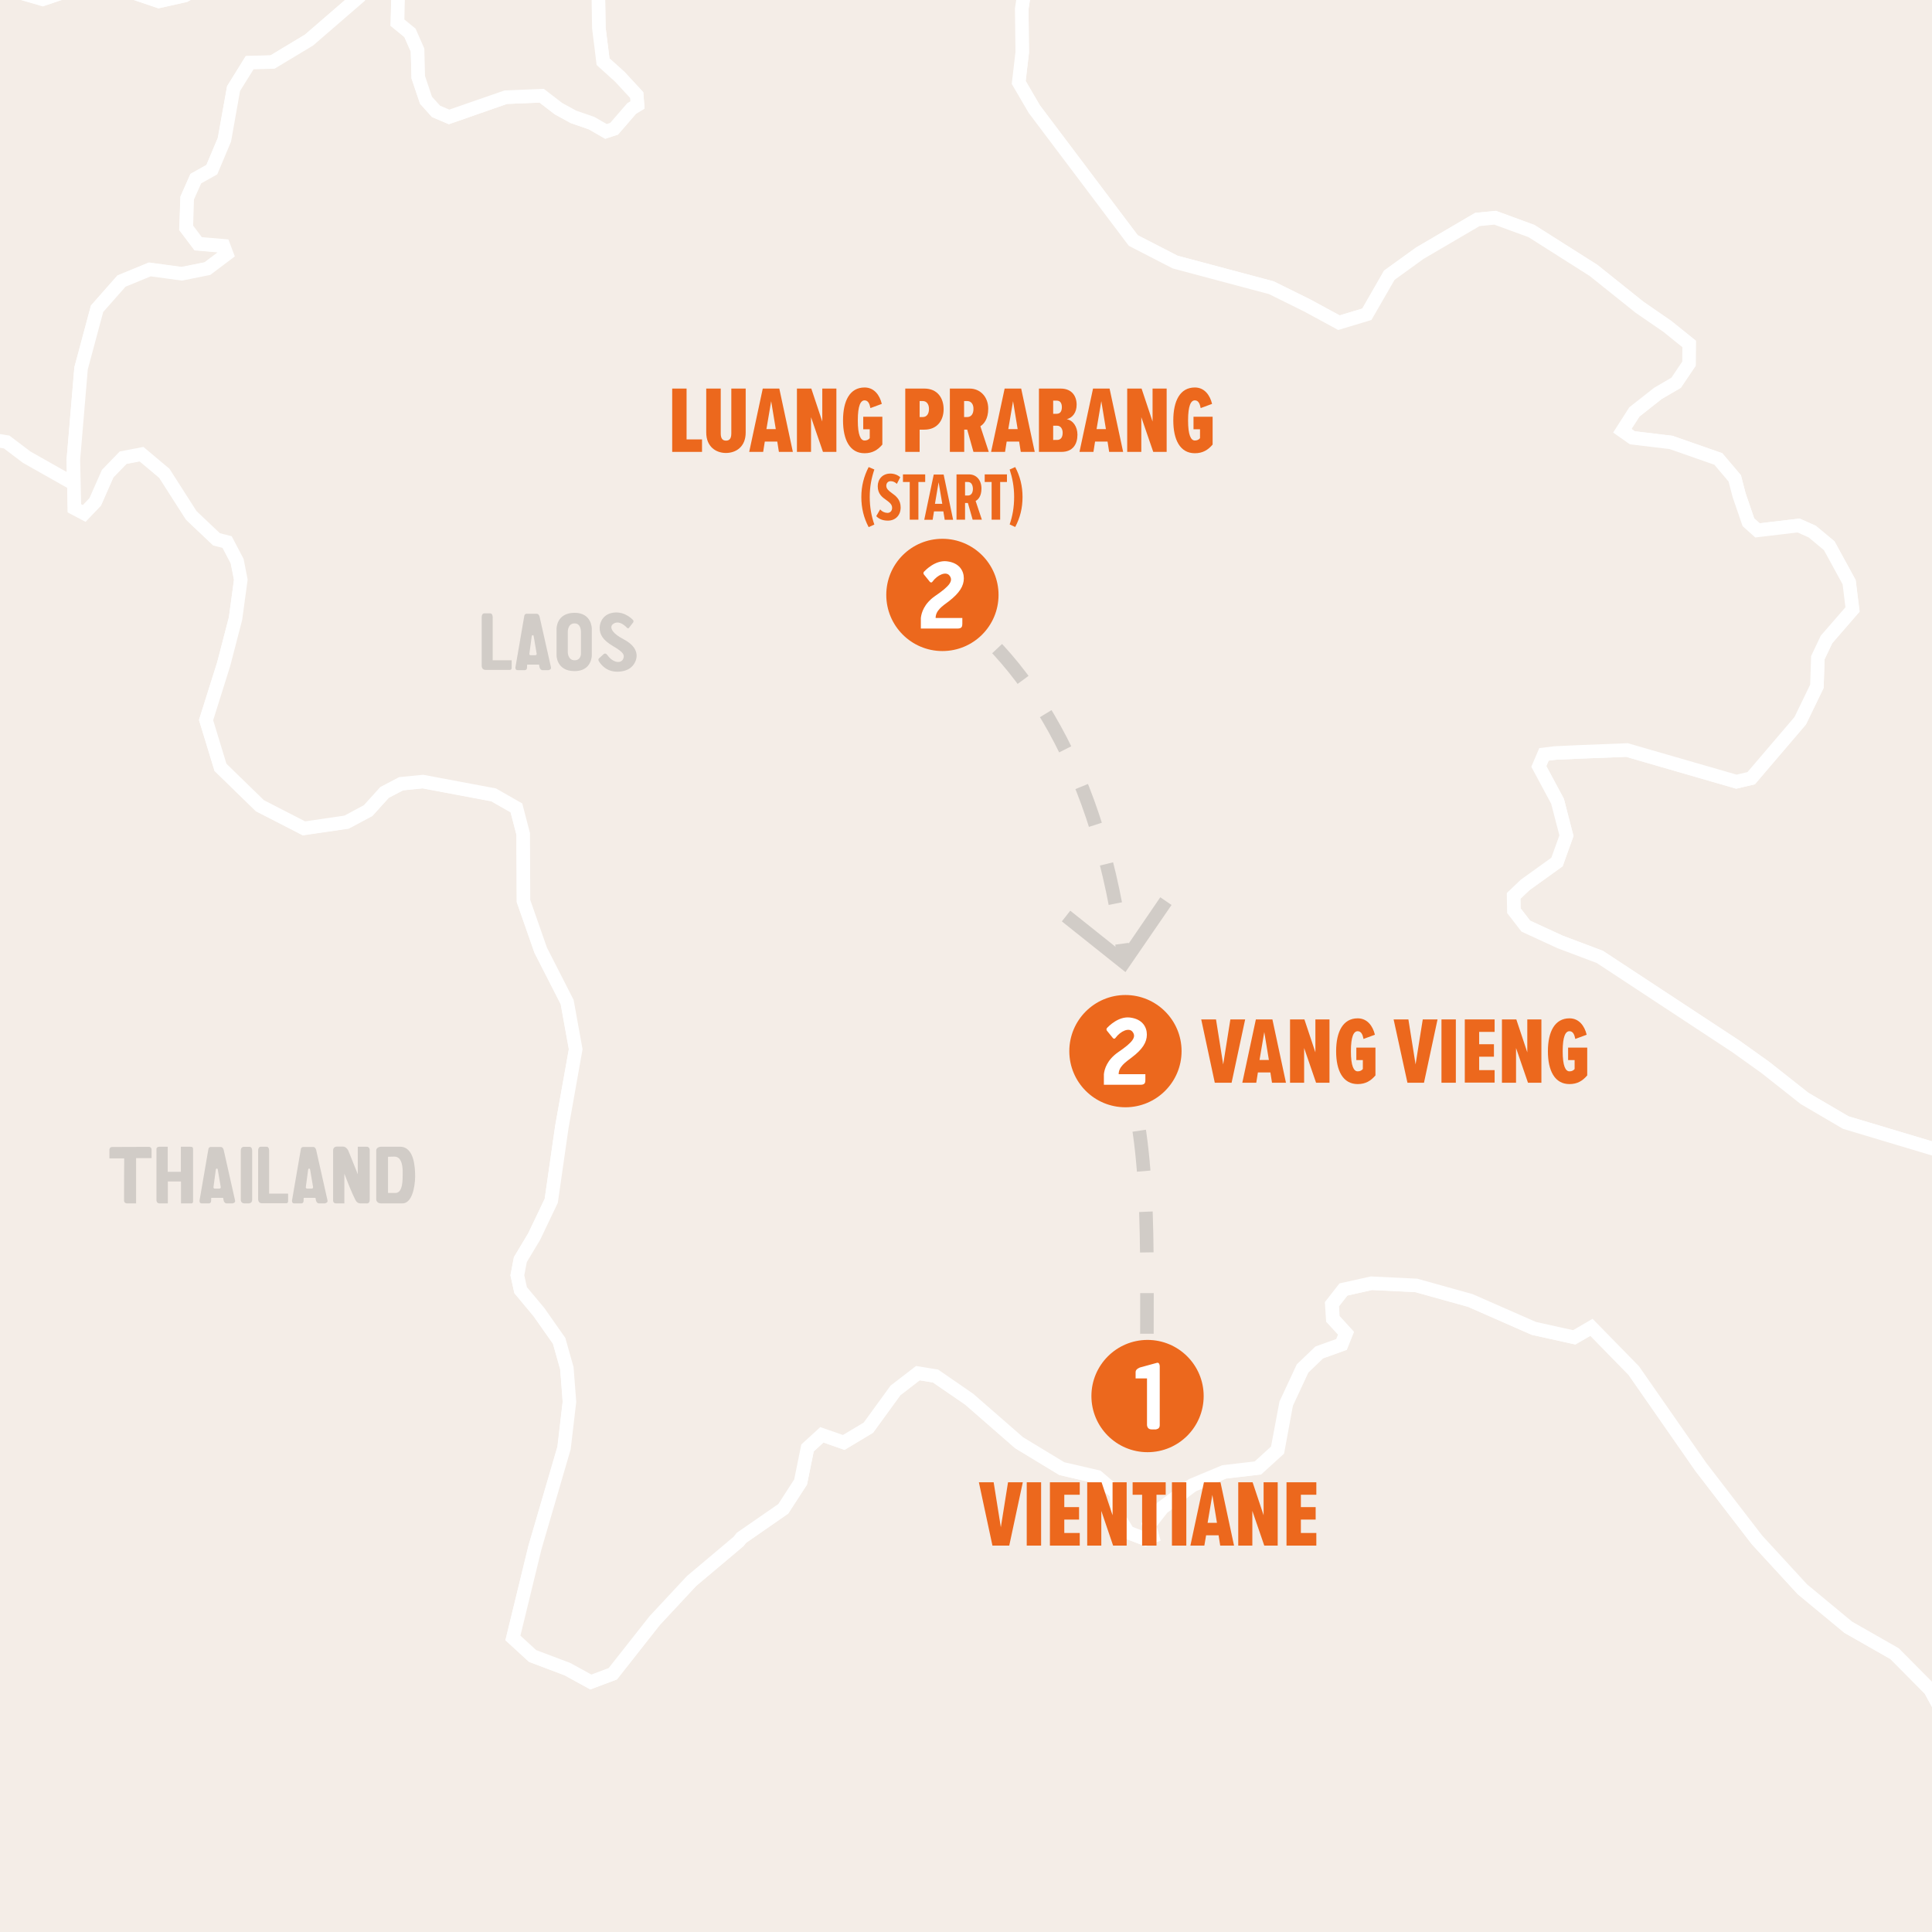
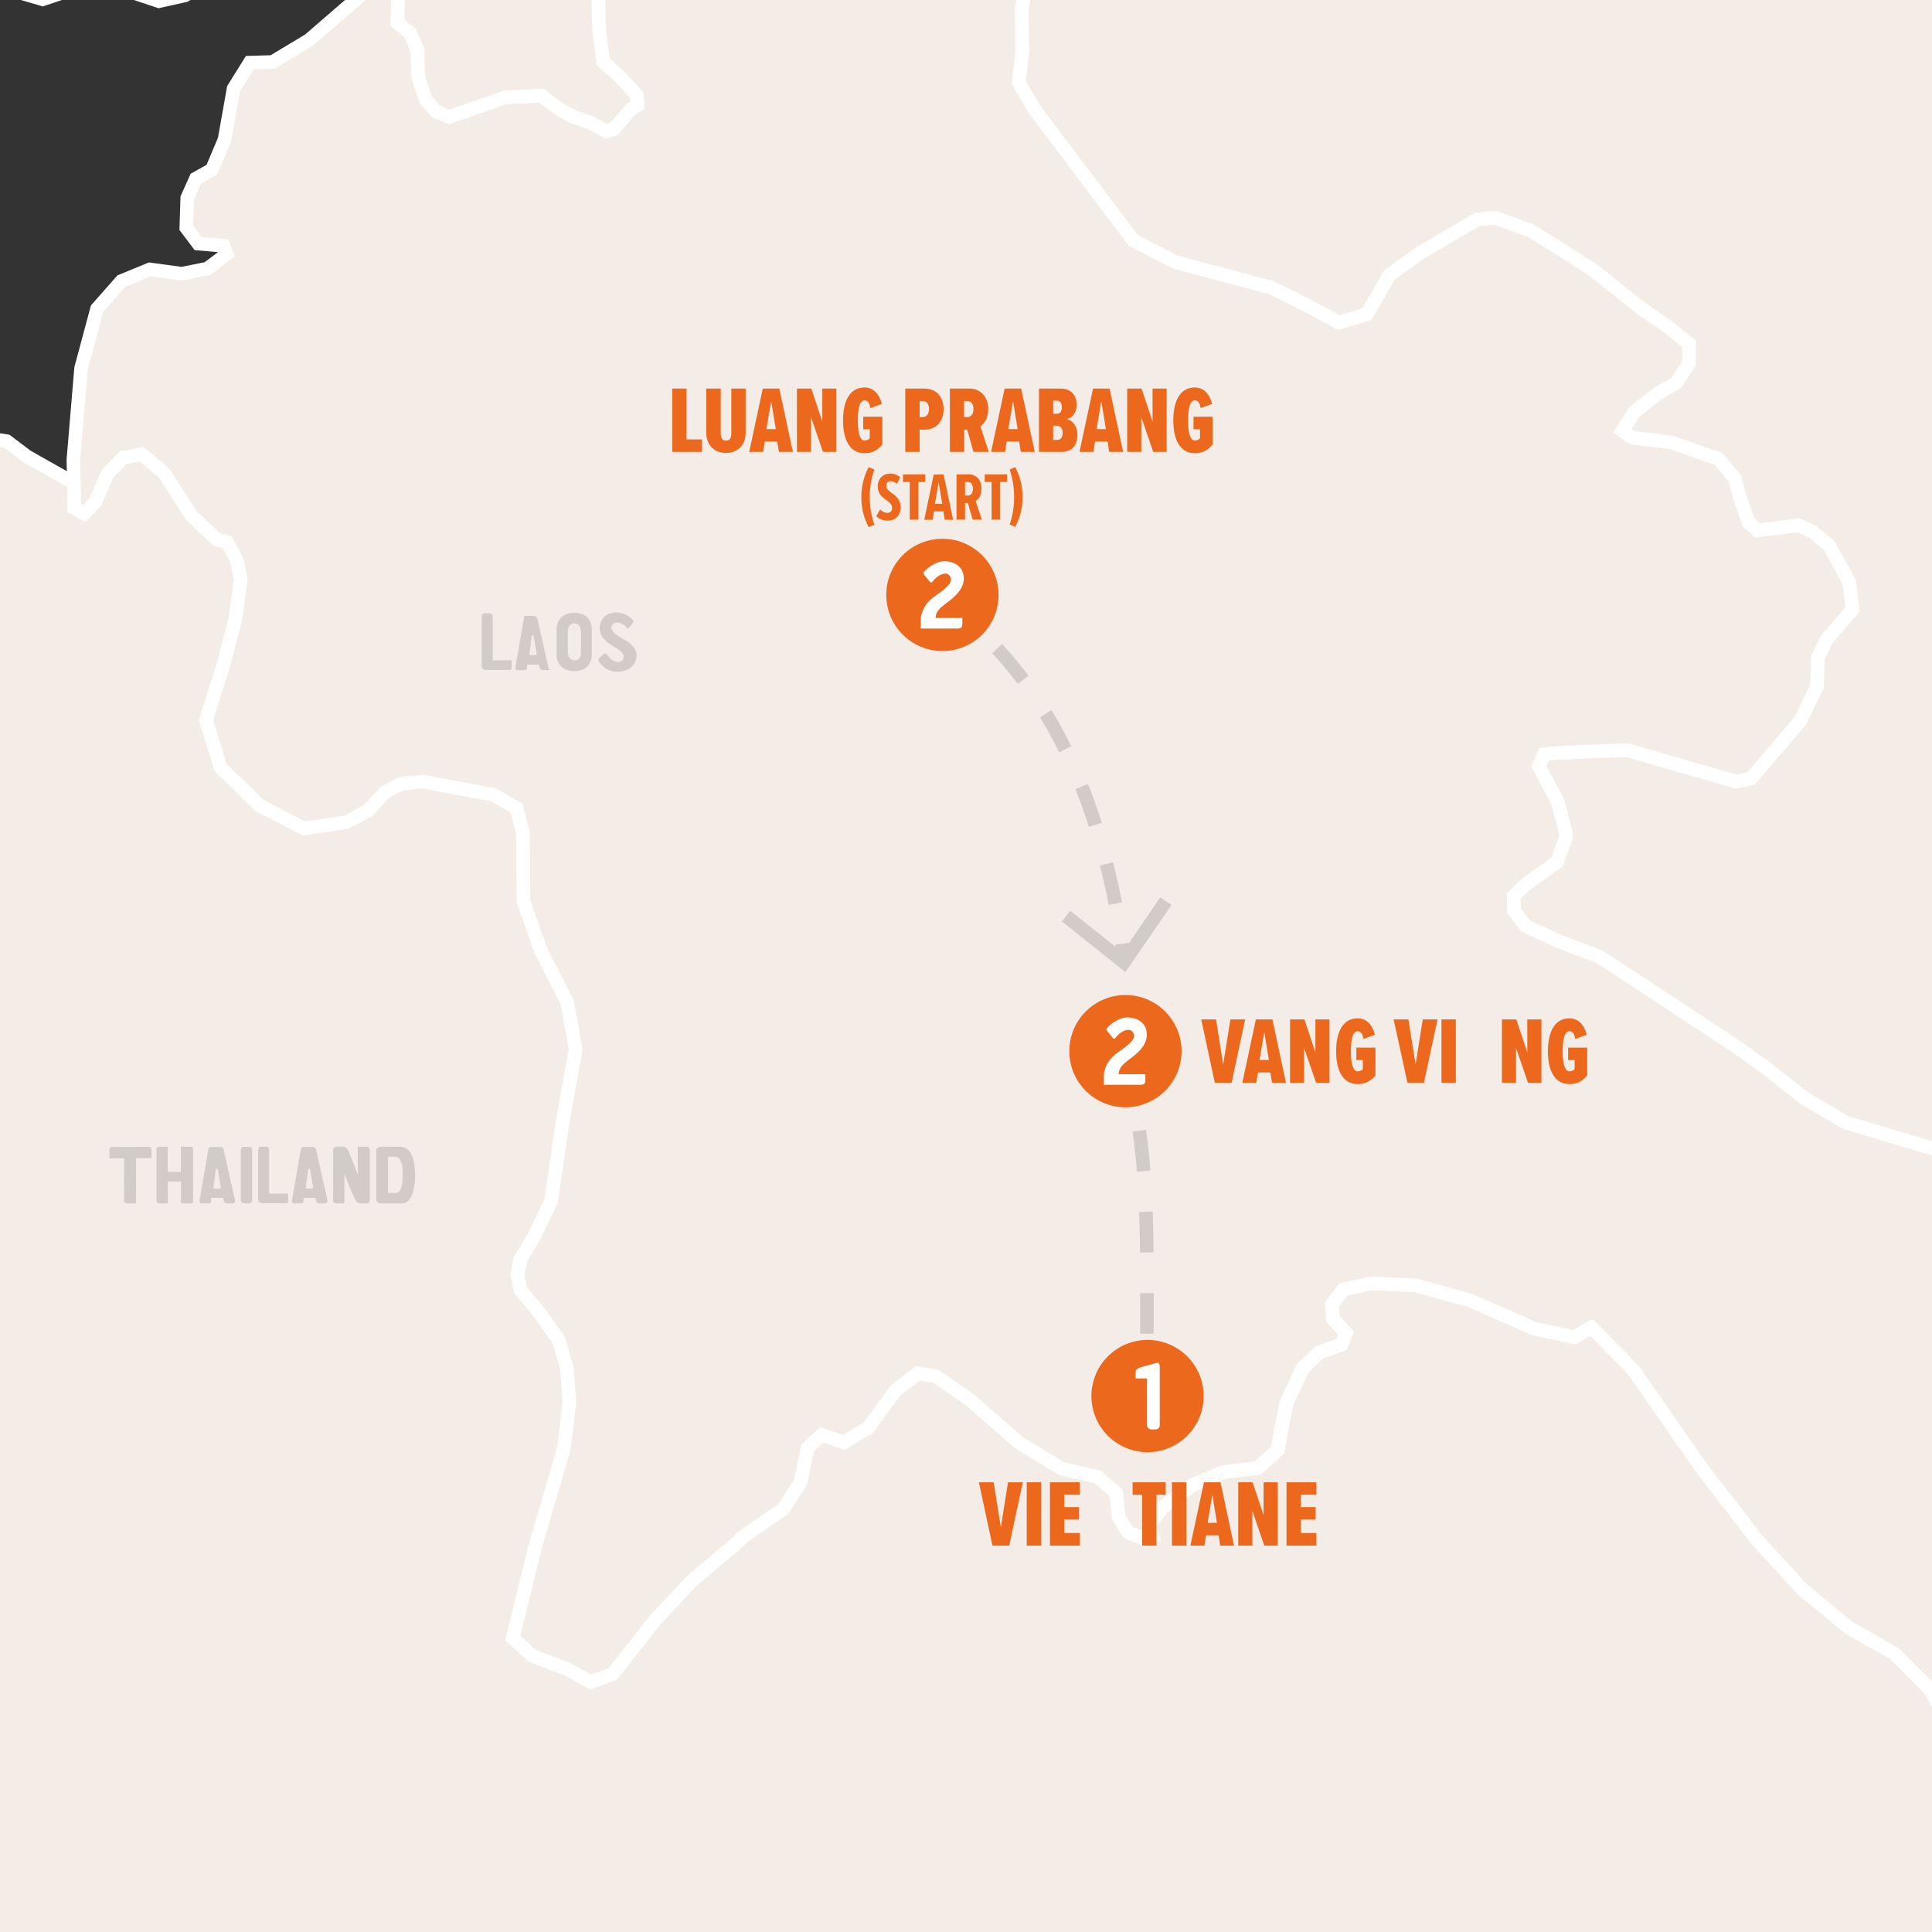
<svg xmlns="http://www.w3.org/2000/svg" xmlns:xlink="http://www.w3.org/1999/xlink" version="1.1" x="0px" y="0px" viewBox="0 0 142.5 142.5" style="enable-background:new 0 0 142.5 142.5;" xml:space="preserve">
  <rect x="0" y="0" width="142.5" height="142.5" fill="#333333" stroke="none" />
  <style type="text/css">
	.st0{fill:#ADD5D9;}
	.st1{clip-path:url(#SVGID_2_);}
	.st2{fill-rule:evenodd;clip-rule:evenodd;fill:#F4EDE7;stroke:#FFFFFF;stroke-miterlimit:10;}
	.st3{fill:#F4EDE7;stroke:#FFFFFF;stroke-miterlimit:10;}
	.st4{fill:#D1CCC7;}
	.st5{fill:none;stroke:#D1CCC7;}
	.st6{fill:none;stroke:#D1CCC7;stroke-dasharray:3.051,3.051;}
	.st7{fill:none;stroke:#FFFFFF;stroke-dasharray:3,3;}
	.st8{fill:#FFFFFF;}
	.st9{fill:none;stroke:#D1CCC7;stroke-dasharray:3,3;}
	.st10{fill:none;stroke:#D1CCC7;stroke-dasharray:3;}
	.st11{fill:#EC681D;}
	.st12{fill:#F4EDE7;stroke:#EC681D;stroke-miterlimit:10;}
</style>
  <g id="Sea">
</g>
  <g id="Map">
    <g>
      <defs>
        <rect id="SVGID_1_" width="142.5" height="142.5" />
      </defs>
      <clipPath id="SVGID_2_">
        <use xlink:href="#SVGID_1_" style="overflow:visible;" />
      </clipPath>
      <g class="st1">
        <path class="st2" d="M218.46,397.64l0.62,0.64l0.77-0.07l0.93-0.57l-0.13-0.68l0.17-1.35L218.46,397.64z M146.96,346.53     l-0.63-1.55l-1.08-1.17l-1.14,0.04l-2.27,1.82l-1.35-0.08l0.58,1.11l2.51,2.88l2.28,6.66l0.75-0.99l-0.42-1.55l0.82-3.56     L146.96,346.53z M230.84,344.06l-1.92,1.02l0.28,1.59l2.16-1.89l0.64-1.51l-0.5-0.01L230.84,344.06z M187.64,18.51l-0.96,1.33     l2.51,2.53l1.1-0.12l0.23-0.44l0.41-1.21l-0.07-0.55l-0.65-0.61L187.64,18.51z M183.1,16.61l-0.41,1.99l1,0.64l1.59,1.48     l0.23-0.6l-0.48-1.32L183.1,16.61z M201.44,15.85l-1.92,1.52l1.8,0.09l1.39-0.81l0.56-1.7l-0.23-1.65l-0.78,0.66L201.44,15.85z      M202.5,7.5l-2.55-1.51l-0.49,1.05l-0.68,4.41l1.5,0.06l3.32-3.9L202.5,7.5z M284.5,271.4l1.5,2.53l1.94,2.22l-1.03-3.72     l-0.61-7.38l-1.5-2.17l-2.44-6.04l-1.22-1.87l-0.1-5.34l-1.43-4.36l-1-8.23l1.41,2.8l0.12-2.85l-2.26-6.14l-0.71-1.35l-0.65-1.8     l-0.83-3.62l-1.87-3.54l-1.96-5.25l-0.64-5.1l-2.01-2.7l-2.97-6.19l-1.8-5.58l-2.83-6.15l-2.32-1.52l-2.08-1.78l-3.01-3.15     l-4.23-5.55l-1.85-3.42l-3.43-3.63l-0.48-1.25l-0.42-1.89l-0.77-0.34l-0.83,0.3l-1.36-2.26l-2.54-2.46l-1.95-2.75l-1.08-0.19     l-1.45,0.24l-1.4,0.62l-1.36-0.4l-1.15-2.51l-2.49-2.64l-3.88-2.5l-1.6-1.27l0.09-1.06l-5.9-4.71l-5.17-3.25l-2.29-4.91     l-5.95-5.17l-5.78-4.54l-7.18-9.21l-4.32-2.62l-0.47-0.57l3.53,1.42l-1.18-4.8l0.77-2.27l-2.82-3.33l-5.39-5.22l-2.74-1.21     l-2.38-1.77l-5.6-5.8l-1.64-2.23l-1.15-2.23l-2.16-3.13l-0.47-1.03l-3.79-5.83l0.08-2.83l1.79-2.2l1.3-5.19l-0.52-2.64l0.34-2.75     l-0.47-3.75l3.07-10.96l1.9-1.5l2.78-0.15l5.27-6.66l2.95-2.58l1.03-3.22l-1.19-4.19l4.55-6.5l-0.75-2.21l-2.36-4.81l0.04-1.24     l1.13,0.01l0.99,0.27l1.78,1.05l1.81,0.23l1.25-0.75l1.23,0.08l0.93-0.62l1.47-0.25l1.16,1.24l1.48,0.34l4.64-3.32l0.18-2.28     l-0.22-2.05l0.5-2.82l2.92-1.6l2.82-0.99l1.73-1.18l2.33-2.84l3.14-0.06l1.22-0.28l-1.97-1.63l-3.26-2.64l-1.2-0.31l-3,1.28     l-4.5,0.48l-1.22-1.37l-2.07,1.04l-2.6-3.17l-2.55-0.2l-3.51-2.4l-1.31-1.27l-0.63-1.82l-1.1-0.95l-1.22,0.12l-1.51-0.97     l-2.31-0.96l-1.83-0.57l-0.79,0.44l-0.89,0.23l-0.34-1.22l-0.49-3.68l-0.65-3.27l-0.7-1.47l-1.34-1.12l-1.15-0.54l-0.72-1.67     l-0.12-3.3l0.52-2.24l1.3-0.4l1.6-1.61l0.58-2.28l0.85-2.12l-4.67-2.97l-2.38-1.06l-2.38,0.45l-2.89,0.95l-1.56,0.19l-0.85-0.37     l-2.18-2.67l-1.03-0.47l-2.18-0.17l-1.81,0.02L151.35-46l-1.55,0.39l-1.59,0.07L146.35-47l-2.74-1.89l-4.06-1.33l-0.7-1.54     l-1.26-1.84l-1.73-1.7l-2.77-2.25l-2.2-1.17l-0.87,0.72l-1.13,1.28l-4.78,2.7l-2.14,1.05l-1.1,0.75l-0.85,1.13l0.11,2.79     l-0.03,3.11l-1.26,1.58l-1.24,1.19l-1.48,0.13l-1.47-0.06l-1.29,0.5l-3.7,3.12l-2.01-0.25l-1.88-1.76l-0.89-1.27l-1.82,0.29     l-2.17,1.49l-0.71,2.68l-0.21,2.5l-0.36,1.11l-0.76,0.32l-0.7,0.06l-8.55-7.22l-0.52-0.37l-1.11,1.48l-0.65,3.83l-0.76,0.73     l-0.64-0.29l-3.82-4.9l-0.86-0.47l-0.68,0.17l-0.69,1.59l-1.62,2.34l-1.29,1.42l0.2,1.58l-1.42,1.39l-1.7,1.39l-0.61,0.15     l-1.34-0.56l-1.91-1.84l-1.47-1.93L65.48-37l-3.53-1.62l-2.38-1.27l-1.29-0.31l-1.07,0.56l-0.46,0.77l-0.54,1.91l-1.52,3.14     l-1.39,2.49l-1.41,1.6l-1.15,1.1l1.92,2.97l3.66,3.3l4.48,4.7l1.51,2.16l2.8,1.67l0.96,1.64L67-9.67l0.52,1.87l0.73,1.1     l0.96,0.43l1.1-0.49l0.74-0.99l0.34-2.75l0.44-0.29l1.11,2.26l0.89,0.39l1.16,0.29l1,0.98l0.5,1.72l-0.04,1.76l-0.78,1.98     l-0.31,2.07l0.03,3.19l-0.26,2.23l1.15,1.97l7.3,9.69l3.09,1.59l7.09,1.89l2.64,1.31l2.35,1.27l2.06-0.62l1.65-2.88l2.25-1.62     l4.24-2.49l1.31-0.13l2.67,0.98l4.57,2.89l3.4,2.72l2.06,1.43l1.61,1.29l-0.01,1.45l-0.95,1.41l-1.35,0.79l-1.72,1.37l-0.89,1.38     l0.73,0.52l2.86,0.35l3.49,1.22l1.22,1.43l0.32,1.23l0.68,2l0.67,0.6l3.03-0.36l1.01,0.45l1.25,1.04l1.47,2.69l0.25,2.02     l-1.91,2.21l-0.64,1.34l-0.07,2.11l-1.23,2.54l-3.62,4.24l-1.09,0.26L120,55.32l-3.57,0.14l-1.73,0.08l-0.82,0.1l-0.38,0.89     l1.38,2.57l0.65,2.54l-0.69,1.94l-2.35,1.69l-0.85,0.81l0.02,1.09l0.88,1.14l2.54,1.17l2.92,1.1l10.04,6.6l2.17,1.55l2.9,2.29     l3.04,1.78l7.82,2.34l3.52,1.54l0.97,0.87l0.12,1.06l-0.68,1.36l-0.39,2.39l0.16,1.44l0.97,1.4l1.6,2.07l3.42,3.22l1.83,1.42     l1.85,0.32l1.68,0.78l1.96,2.39l2.29,2.92l0.52,2.04l1.15,2.61l2.15,3.01l2.78,2.91l3.83,3.61l2.26,2.55l1.02,0.99l7.97,6.19     l2.03,2.28l3.09,4.4l1.15,0.65l1.12,0.86l0.96,2.42l0.43,1.73l1.02,5.31l1.49,1.58l1.44,1.94l0.7,1.41l1.21,1.05l1.21,0.2     l1.27-1.18l0.97-1.12l0.55,0.33l1.61,3.71l1.2,1.35l2.1,1.29l1.97,1l4.58,4.47l2.36,1.63l1.52,0.52l1.36,0.76l0.55,1.41     l-0.32,1.44l-0.74,0.93l-4.36,2.59l-0.49,1.13l0.85,1.72l1.44,2.16l1.5,1.85l1.84,1.81l3.65,2.95l3.13,2.31l1.87,2.55l1.06,1.7     l-0.29,2.04l-0.94,2.23l-0.71,1.91l-1.48,1.11l-0.28,1.29l0.89,1.99l0.7,1.37l-0.1,1.7l0.55,3.5l0.63,1.72l-0.79,3.25l-0.9,2.95     l-2.01,2.57l0.09,1.9l-0.18,5.65l0.5,1.8l0.7,1.54l0.83,0.82l2.57,5.53l2.33,5.03l2.2,4.13l0.58,2.61l-0.98,6.62l-1.32,6.08     l0.46,3.03l1.11,3.03l1.26,4.05l0.8,5.17l-0.17,3.37l-0.67,2.1l-1.46,2.15l-1.34,1.1l-1.89-1.82l-1.39-0.08l-1.8,0.55l-1.38,0.84     l-2.68,3.15l-3.01,3.07l-4.47,0.78l-1.57,2.28l-1.86,0.31l-3.58,0.11l-2.3,0.53l0.2,1.14l0.27,5.4l0.15,1.26l-0.33,0.34     l-1.61,0.16l-2.82-0.83l-3.84-1.34l-2.67-0.21l-1.17,2.35l-0.74,0.92l-0.99,0.14l-1.02,0.42l-0.27,1.05l0.02,1.31l0.69,2.25     l0.48,3.57l0.06,2.43l1.1,1.54l6.1,5.18l1.78,1.29l0.25,0.77l-0.78,2.82l1.19,3.96l-1.79-0.07l-3.11-1.7l-1.5-1.04l-1.66,0.83     l-0.61-0.16l-1.32-1.95l-1.68-1.99l-1.58-0.13l-3.26,0.78l-3.35,0.54l-1.29-0.01l-0.5,0.36l-1.74,2.96l-0.87-0.51l-3.5-1.12     l-3.15-0.43l-0.58,0.76l0.56,2.42l0.86,2.36l-0.33,1l-1.62,1.24l-2.1,2.23l-1.26,1.74l-0.93,0.43l-3.45-0.08l-3.42,0.23     l-1.26,1.64l-1.2,1.28l-1.09,0.35l2.62,2.22l2.3,2.28l0.64,1.85l1.47,1.18l2.24-0.91l1.48-0.11l2.15,2.74l2.57,0.44l1.77,1.03     l1.71,2.23l0.4,1.57l0.03,1.38l-2.82,1.01l-2.19,1.63l-1.15,6.55l0.01,13.11l0.85,11.96l2.24,1.72l-3.18,4.64l3.36,0.45     l6.02-1.43l1.96-2.56l3.43-2.8l1.86-5.03l2.48-4.08l17.7-9.46l0.56-1.59l0.26-1.7l-1.49-2.86l-1.43-2.48l-8.42-10.19l2.68,1.22     l8.24,8.92l5.02,3.72l2.9-0.1l1.42-1.38l0.83-1.17l-0.38-2.32l-1.78-3.29l-9.57-10l-1.47-2.48l9.19,8.79l3.12,2.23l1.07,0.26     l1.59-1.28l-0.07-1.49l-0.06-1.33l1.36-2.14l1.82-1.75l-0.08-1.08l-1.64-1.31l-3.56-1.2l-3.94-2.07l0.74-0.18l4.19,0.47     l3.11-0.22l0.42-1.34l-0.05-1.16l-1.15-2.13l-1.21-0.55l-1.5,0.18l-1.04-0.27l3.16-2.2l2.58,3.19l2.56,1.57l1.2-0.55l0.42-1.26     l0.07-5.53l0.53-1.32l0.45,0.92l0.59,2.33l1.56,1.81l2.98,0.83l1.24,1.61l0.77,0.67l3.23-1.88l2.29-0.85l2.42-2.17l7.35-4.51     l4.23-0.63l2.13-5.51l2.17-0.71l2.58-0.44l3.76-3.32l3.35-3.59l3.97-1.35l3-3.62l4.49-0.65l0.53-4.11l0.25-3.87l2.52-0.26     l0.95-1.98l0.53-1.87l-0.29-1.51l-1.13-1.98l0.06-2.33l0.73-1.88l-0.1-0.83l0.39-0.36l0.3,1.61l0.88,1.56l0.2-1.43l-0.19-1.19     l-1.33-2.49l-1.21-10.67l2.75,0.76l-3.09-7.94l1.32-1.97L284.5,271.4z" />
        <path class="st2" d="M30.77,463.22l1.14,2.51l0.51-0.18l0.98-1.52l-1.5-4.47L30.77,463.22z M13.81,430.81l-0.18,0.34l0.11,2.41     l0.91,1.64l1.04,0.77l-0.9-3.76L13.81,430.81z M0.6,422.07l0.3-0.53l0.14-3.84l-2.14-1.6L0.6,422.07z M-6,416.04l-0.88-1.73     l-0.52,0.94l-0.73,6.55l1.17,4.67l0.52-0.19l1.07-1.47l1.13,0.03l0.18-2.29l-0.38-1.95l0.8-3.77L-6,416.04z M-8.72,385.82     l-0.42-1.83l-0.74,0.29l-0.36,1.07l-0.11,1.7l1.54-0.33L-8.72,385.82z M35,370.87l-0.06,2.61l0.96,1.7l2.43-1.24l0.46-2.12     l-0.24-1.76l-0.74,0.29l-2.46-0.13L35,370.87z M38.19,367.13l0.23-0.52l-0.13-1.63l-0.9-1.33l-1.65-0.06l0.49,1.43l0.83,1.12     L38.19,367.13z M101.76,305.19l-0.24,1.65l1.67,1.33l0.19-3.25l-1.06-0.47L101.76,305.19z M96.13,292.56l-1.8-2.14l-1.16-0.32     l-0.03,1.01l1.14,4.32l1.6,0.2l0.48-0.27l1.46,0.57l-0.15-0.75l-0.6-1.13L96.13,292.56z M173.25,200.04l-1.48-2.68l-0.46-4.02     l0.19-1.96l0.05-1.29l1.46-1.63l0.87-2.34l0.27-3.04l-0.2-2.2l-0.68-1.35l-1.78-1.29l-2.88-1.22l-1.9-1.54l-0.92-1.86l-0.13-1.64     l0.66-1.41l-2.25-1.57l-5.16-1.74l-3.02-2.08l-0.88-2.42l-2.46-3.18l-4.04-3.93l-2.58-5.66l-1.13-7.38l-0.35-6.01l0.65-6.95     l-2.73-5.03l-2.62-2.65l-3.42-1.95l-3.39-2.8l-3.34-3.64l-4.14-5.38l-4.95-7.12l-3.11-3.19l-1.28,0.74l-2.98-0.66l-4.68-2.06     l-3.99-1.11l-3.3-0.16l-2.07,0.47l-0.85,1.09l0.07,1.08l0.97,1.06l-0.33,0.83l-1.64,0.59l-1.23,1.18l-1.21,2.6l-0.63,3.42     l-1.45,1.32l-2.48,0.29l-2.35,0.98l-2.22,1.66l-0.99,1.26l0.24,0.86l-0.5,0.19l-1.25-0.48l-0.71-1.13l-0.17-1.78l-1.4-1.19     l-2.62-0.61l-3.15-1.91l-3.68-3.21L69,101.49l-1.3-0.21l-1.65,1.27l-2,2.75l-1.81,1.09l-1.62-0.57l-1.06,0.97l-0.51,2.52     l-1.28,1.97l-3.09,2.15l-0.2,0.25l-3.47,2.92l-2.72,2.92l-3.09,3.93l-1.62,0.61l-1.73-0.95l-2.56-0.97l-1.45-1.33l1.62-6.65     l2.16-7.37l0.39-3.4l-0.19-2.48l-0.57-2.02l-1.49-2.11l-1.36-1.64l-0.24-1.09l0.22-1.15l1.02-1.7l1.26-2.64l0.78-5.44l1.03-5.75     l-0.63-3.48l-1.95-3.82l-1.27-3.63l-0.03-4.95l-0.5-1.92l-1.68-0.96l-5.22-0.98l-1.61,0.17l-1.21,0.63l-1.21,1.34l-1.59,0.85     l-3.15,0.46l-3.25-1.67l-2.9-2.84l-1.07-3.48l1.31-4.14l0.87-3.35l0.39-2.88l-0.27-1.36l-0.74-1.42l-0.78-0.19l-1.86-1.76     l-1.99-3.1l-1.68-1.42l-1.37,0.27l-1.14,1.17l-0.91,2.08l-0.82,0.85l-0.72-0.38l-0.04-1.84l-3.47-1.96l-1.48-1.12l-1.77-0.28     l-1.6,1.24l-1.22,1.35l-1.37,0.49l-2.18,0.16l-2.99-0.7l-2.05-0.63l-0.25,0.34l1.44,2.85l0.68,2.27l-0.27,1.18l-0.8,0.98     l-1.31,0.77l-1.6,0.45l-1.47-0.05l-2.49-1.08l-1.79-0.05l-1.46,0.54l-0.83,0.8l-0.39,0.99l-0.17,5.62l-0.57,1.76l-0.99,1     l-1.09,0.1l-1.56-0.28l-1.56,0.23l-6.94,2.17l-1.02,0.21l-2.24,0.16l-2.09,0.06l-1.49-0.11l-3.75-2.23l-1.71-0.24l-0.84,0.63     l-0.26,2.99l-1.78,1.9l-2.17,4.14l0.14,6.05l0.82,4.22l-1.9,4.17l0.03,2.02l2.52,9.69l-0.09,1.02l-0.43,0.5l-1.48,0.34     l-2.43,1.01l-1.57,0.96l-0.8,0.11l-2.47-0.73l-0.63-0.01l0.28,0.74l2.42,4.2l2.23,1.99l2.02-0.22l0.94,0.39l-0.14,1.01l1.12,2.63     l2.38,4.25l0.94,3.18l-0.73,3.17l0.35,1.14l0.7,0.66l2.09,2.95l4.26,4.61l4.24,4.99l3.53,4.16l2.57,2.87l5.6,5.36l1.18,2.51     l0.79,5.07l1.57,2.93l1.38,2.1l0.99,1.75l2.49,5.75l0.87,0.78l3.57-3.49l1.01,0.73l0.67,1.32l0.2,1.68l-0.41,1.9l-1.09,1.75     l-5.68,4.06l-0.1,3.49l0.16,5.3l0.62,6.51l0.82,4.87l-0.11,1.12l-0.48,0.53l-2.34-0.21l-3.08,2.46l-1.15,0.22l-1.37,0.94l-1,1.16     l-0.17,1.77l1.22,5.34l1.72,5.02l2.73,3.69l2.15,2.91l2.99,4.05l2.4,3.52l4.51,3.87l6.36,5.79l2.52,3.2l2.32,3.88l1.69,3.3     l0.94,4.39l0.65,2.46l0.87,8.22l-0.9,1.87l-0.62,2.17l0.65,2.27l1.55,2.16l0.22,2.47L8,271.78l2.35,2.71l2.19,1.83l1.03,1.44     l-0.1,2.31l0.81,2.46l0.66,2.67l1.14,3.7l1.9,3.13l3.28,9.61l0.02,0.98l-0.93,1.95l-1.44,1.76l-0.98,0.57l-0.83,1.81l-1.91,5.14     l-3.96,8.86l-4.1,5.78l-3.5,4.1l-2.57,2.49l-0.71,1.48l0.08,1.16l0.64,2.07l0.08,3.93l-0.42,2.49l-0.6,2.64l-0.28,2.36l-3.15,11     l-1.35,8.6l-1.24,2.14l-1.59,6.3l-0.66,10.02l-1.95,6.27l-0.02,6.99l0.51,3.76l2.17,6.14l1.58,1.22l1.67,0.27l1.34-2.14     l0.59-2.21l2.14-0.82l1.63,1.22l1.92,1.5l2.66,6.14l2.36,1.12l2.88,1.9l2.24,2.34l-0.04,3.81l1.03,1.48h2.9l2.36,3.09l1.1,1.8     l1.89,5.89l2.16,1.18l2.59,0.15l1.82-0.81l-1,4.26l1.45,1.98l1.8,0.14l1.51,1.39l-0.33,7.15l4.93,3.95l7.31,9.6l0.45-1.45     l0.42-4.77l0.38-0.94l1.07-0.46l1.24,0.12l2.49,4.14l6.12,2.57l1.83,0.61l2.32-1.02l1.1,0.64l1.13,1.06l0.76,2.95l1.7,2.69     l3.14-0.38l1.13,0.39l0.67,0.09l0.72,2.38l0.47,4.13l-0.2,2.41l-2.13,3.44l-0.21,2.34l1.26,1.45l1.62,1.55l0.94,1.19l0.92-0.2     l1.15-0.8l0.99-2.02l0.68-1.73l3.96-1.94l4.1-1.75l0.58,0.18l0.71,0.77l1.44,2.53l0.8,0.54l1.14,0.26l1.95-0.27l2.22-1.43     l1.08-2.68l0.43-2.12l3.11-3.66l0.24-2.74l0.82-1.79l-8.62-7.24l-5.48-8.71l-3.36-3.47l-2.72-1.07l-2.73-0.27l-4.01,1.03     l-3.73,0.44l-6.38-4.17l-2.63-2.72l-3.31-2.93l-2.63,0.46l-1.86-0.82l-1.57-2.88l-4.91-6.87l-1.37-3.08l-0.27-4.02l2.63-1.46     l1.76,1.84l0.31,2.24l-1.12,1.87l0.16,1.02l1.62-0.04l1.05,0.35l0.95,2.41l1.07,5.72l2.99,1.68l-1.31-3.44l-1.54-3.27     l-6.12-25.75l-1.66-4.87l-1.93-2.61l-0.07,1.08l-0.08,0.96l-0.66,0.46l-2.15-2.59l-1.97-2.43l-0.94-2.56l-2.33-13.76l-0.9-2.55     l-1.33-2.92l-3.11-0.81l-8.86,3.13l-1.62-0.37l-2.31-1.24l0.14-2.73l0.52-1.92l-3.07-6.62l-1.05-3.33l-0.16-6.24l0.2-7.52     l-0.3-2.82l-0.81-1.68l1.84-2.13l0.92-5.64l4.84-9.99l0.28-6.58l1.02-3.57l1.23-7.72l2.21-6.2l1.79-2.71l0.59-5.85l2.27-3.45     l1.3-3.84l-0.02-5.73l-2.03-10.45l0.28-2.54l2.2-8.54l-1.41-3.91l-1.86-2.25l0.42-3.42l2.62-2.69l2.96-1.4l8.13-0.93l1.66-1.67     l1.59,1.46l7.01,1.83l1.62,0.95l-0.21,2.32l-0.41,1.7l0.87,3.61l-0.72,4.75l0.39,6.75L53,272.57l1.11,1.89l1.62,1.01l3.59-1.63     l9.85,1.7l7.43-2.19l3.2,1.53l1.59,1.47l1.6,0.92l2.54,0.99l2.97,2.77l2.91,3.47l0.44-0.93l0.2-1.03l2.67,4.42l2.68,2.29     l3.09,2.18l0.82-1.51l0.41-1.41l1.8,1.69l3.31,4.25l1.1,3.86l2.81,3.61l0.96,2.15l0.58-0.09l-0.5-0.79l-5.88-11.15l-1.27-5.17     l0.51-3.98l0.38-1.34l-1.61-2.1l-2.22-2.38l-3.83-3.12l-0.68-4.93l-1.32-5.82l-1.25-1.96l-1.96-3.58l-1.16-2.97l-1.04-7.85     l0.39-0.63l2.5-0.23l3.18-0.56l0.39-1.27l-0.67-1.05l1.89-1.78l2.58-3.89l1.89-4.07l1.39-2.57l0.73-2.55l2.95-3.61l4.34-2.5     l3.05-0.58l3.16-0.85l2.98-1.21l1.46-0.11l4.01,1.46l2.13,0.37l2.19-0.02l2.29,0.15l1.96-0.15l4.63-1.02l5.1,0.81l4.41-0.64     l5.42-1.18l2.8,0.74l2.61,1.18l0.6,2.39l0.69,1.09l0.91,0.84l1.1,0l1.24-1.67l1-1.72l0.35-0.32l1.58-0.67l2.53-1.52l2.01-1.71     l1.25-1.82l0.39-1.89l-0.16-2.2l-0.01-5.67l0.33-2.78L173.25,200.04z" />
-         <path class="st2" d="M-15.14,357.95l-0.42,3.02l0.45,0.08l1.21-1.81l1.29-0.64l1.32-1.67l0.14-1.36l-1.93,0.19L-15.14,357.95z      M-13.68,333.96l0.55,0.14l0.32-0.41l0.19-0.83l-2.67-5.39l-1.22-0.86l-0.64,0.54l-1.53,2.38l2.03-0.35l1.85,1.88L-13.68,333.96z      M-6.83,327.26l0.62-0.07l-0.69-3.91l-1.11,3.34l0.6,0.48L-6.83,327.26z M-17.08,311.27l0.64,0.49l0.19,0.02l0.1-0.7l1.03-1.42     l0.4-2.2l0.34-4.01l-0.36-1.87l-0.53,0.77l-0.8,3.54l-0.86,2.42L-17.08,311.27z M-7.69,302.78l-0.97-1.87l-3.99,0.42l0.81,2.39     l0,0.97l1.31,3.63l0.82,0l1.81,0.89L-7.69,302.78z M-20.61,303.15l-0.64-0.73l-1.6-3.23l0.69,5.12l1.85,1.84l-0.35-1.73     L-20.61,303.15z M-7.51,297.17l0.83-0.98l-2.43-1.51l-1.81-2.47l-0.26,0.72l0.94,5.04l1.13-0.17L-7.51,297.17z M-20.78,287.87     l0.18-1.18l-0.21-0.54l-0.5-0.28l-0.93-0.12l-0.35,0.36l-0.43,1.48l1.21,2.12l0.95,0.51l0.46,0.1l0.3-0.17l-0.55-1.27     L-20.78,287.87z M-22.63,282.68l-0.19-0.25l-0.38,0.34l-1.52-0.21l-1.29,1.49l0.42,0.74l1.49,1.35l1.4-2.32L-22.63,282.68z      M-15.15,284.35l1.22-0.54l1.84-3.74l-0.01-3.04l-0.87,0.03l-0.69-0.85l-0.61-1.53l-2.39-0.97l-0.09,2.08l1.05,3.12l-0.03,5.47     L-15.15,284.35z M-17.69,260.58l-0.6-1.64l-0.93-1.17l-0.12-0.4l-0.26,0.43l0.13,2.62l0.48,2.82l1.58,2.47L-17.69,260.58z      M-123.67,175.69l0.31,0.34l1.18,0.57l0.47-0.8l0.66-2.27l-0.41-1.27L-123.67,175.69z M-129.89,165.41l-1.16,2.42l-2.61,2.53     l1.14,4.54l1.44-3.04l2.19-2.29l1.02-3.8l-0.69-2L-129.89,165.41z M-48.05,155.81l-0.48-0.79l-1.08-0.59l-0.67,0.26l-1.16,1.12     l0.86,4.84l1.78,2.04l0.98-0.41l-0.12-4.49l0.16-1L-48.05,155.81z M-164.96,80.14l-3.46,0.66l2.64,3.36l3.14,2.61l0.42-0.27     l0.63-0.98l0.39-2.88l-0.24-1.79L-164.96,80.14z M-162.88,66.53l1.71,0.84l2.22-1.04l0.74-1.04l0.2-1.33l-0.13-0.64l-2.12-1.63     l-1.2,0.18l-3.42-2.58l-0.66,0.43l-1.01,1.54l0.63,1.13l2.06,1.33L-162.88,66.53z M-174.53,47.07l0.46,2.27l0.95,2.22l2.05,1.61     l-1.1-4.29L-174.53,47.07z M-187.15,44.08l-1.37-1.26l0.27,2.7l2.19,4.11l1.45,1.22l-0.71-2.96L-187.15,44.08z M26.76-7.6     L26.7-8.55l-0.32-0.33l-1.14-0.3l-1.55,0.61l-4.62,2.53l-3.62,4.68l-1.82,1.03l-1.92,0.43L9.3-0.72L6.66-1.25l-3.5,1.18     L1.27-0.61L0.31-1.56l-0.94-1.46l0.19-1.84L-0.9-6.22l-1.56-0.69l-1.78-0.59l-1.25-1.78l-0.67-1.93l0.05-2.52l-0.17-2.7     l-0.99-1.24l-2.58-0.68l-6.44-1.23l-5.59-0.67l-2.26,0.32l-1.92-0.3l-1.16-0.49l-0.64-0.85l-0.2-1.22l0.5-2.81l0.63-2.74     l1.99-3.98l-0.24-2.76l-0.58-3.18l0.65-4.25l1.74-3.18l0.94-0.99l-0.47-1.42l-1.07-1.3l-1.36-0.72l-2.2-0.83l-3.27-0.23     l-4.57-0.85l-5.42-1.89l0.06-3.62l-0.41-2.27l-0.91-1.86l-1.25-1.32l-0.76-1.18l0.44-3.24l-1.73-3.54l-1.63-1.41l-1.73-1.83     l-0.41-1.97l0.38-1.84l2.95-3.94l-0.12-0.95l-0.87,0.08l-1.01,0.08l-4.63,1.44l-0.66-0.9l-1.82-0.52l-3.56-0.1l-4.11,0.26     l-5.03,1.41l-4.43,2.47l-1.95,1.7l-1.71,1.05l-1.46,0.34l-1.86-0.74l-0.27-2.41l2.61-4.44l0-3.05l-1.41-2.62l-0.44-2.1     l-1.36-1.34l-1.72-0.65l-1.09-1.49l-0.74-4.35l0.73-4.48l2.11-1.41l1.31-0.68l0.24-0.87l-1.24-3.13l-0.22-1.99l0.76-3.86     l0.91-2.93l2.72,0.49l1.06-0.72l1.13-1.04l1.13-1.76l0.6-2.08l0.32-4.85l0.67-0.73l3.46,0.8l0.9-0.56l1.32-2.85l1.1-3.46     l2.29-1.07l1.77-0.11l0.62-1.15l-0.34-1.69l-2.18-2.68l-1.11-2.14l-0.02-1.3l2.29-0.79l0.31-1.56l-0.99-3.41l0.25-4.09l-0.3-4.8     l-0.48-3.58l-0.54-2.73l-0.79-2.86l-1.36-5.23l-2-4.54l-0.13-1.71l-1.25-5.51l-1.63-4.69l-1.53-0.82l-2.85-1.52l-1.44-0.3     l-1.05,0.55l-0.11,1.63l-0.81,1.53l-1.45-0.37l-0.96-1.53l-1.29-2l-4.88-9.49l-0.89-2.73l-1.08-2.71l-1.28-1.36l-1.21-0.8     l-3.01-3.19l-1.52-1.33l-0.65-0.22l-1.24,0.23l-1.26,0.01l-1.37-1.59l-1.35-1.94l-1.15-0.96l-1.7-0.53l-1.58,0.21l-0.59,1.68     l-0.45,0.96l-0.76,2.23l-1.34,3.1l-0.67,1.14l0.08,1.96l0.25,2.16l1.32,1.72l0.43,1.51l0.06,1.39l-0.58,0.96l-2.02,0.53     l-1.48,1.66l-2.39,2.4l-1.93,1.92l-1.34,1.7l-0.25,1.78l0.62,2.24l0.95,2.35l7.05,8.62l0.24,1.49l-1.62,0.42l-2.44-0.97     l-2.22-1.39l-2.91-3.69l-1.98-1.1l-1.8-0.24l-10.06,1.9l-2.12,0.53l-3.18,1.38l-1.88,2.78l-1.27,2.54l-1.62,1.02l-2.27,1.98     l-6.2,6.06l-3.76,2.61l-2.59,0.96l-1.69,1.38l-0.64,2.24l-0.5,1.61l0.47,3.95l1.34,4.87l1.6,3.11l0.67,0.65l0.24,0.91l-0.76,1.68     l-1.15,1.44l-0.53,0.89l0.14,4.44l-0.87,2.19l-1.72,3.21l-1.61,2.43l-2.85,1.89l-0.95,1.52l-0.69,2.81l-0.29,2.38l0.1,0.86     l0.48,0.76l1.45,0.84l1.73,0.81l0.96,1.27l0.35,1.53l-0.61,3.67l-1.32,5.11l-1.81,4.04l-1.92,3.85l-0.4,1.26l-1.55,4.73l-1,6.51     l-0.68,4.38l-0.71,3l-1.4,0.14l-1.86-0.96l-4.36-1.28l-2.82-1.03l-2.08-0.92l-1.34,0.04l-1.77,0.6l-1.83,0.41l-1.18-0.45     l-2.98-2.7l-0.74,0.31l-0.32,1.32l2.86,7.72l1.54,2.87l0.49,4.8l0.37,5.89l0.2,6.44l-0.25,1.48l-0.88,1.7l-1.4,0.46l-1.42-0.67     l-1.05,0.16l-0.21,1.08l0.68,2.78l-0.87,3.19l-0.59,2.73l0.6,2.65l0.81,2.68l2.29,5.82l0.29,2.13l-0.06,1.91l-0.7,0.79     l-1.39-0.13l-0.64,0.79l-0.41,1.19l-0.98,4.42l-1.43,0.46l-1.57-0.66l-2.61-2.95l-1.47-0.86l-0.86,0.05l-0.29,0.78l-0.37,1.77     l-0.45,1.18l-1.36,1.04l0.36,1.18l1.34,10.32l0.8,4.41l1.31,3.63l0.34,1.39l-0.72,1.12l-0.82,0.21l-1.01-1.76l-1.98-1.34     l-2.85-1.43l-1.25-0.96l-1.33,0.38l-1.66,2.17l-0.52,2.02l0.68,2.83l0.96,2.79l1.54,1.6l0.32,1.77l0.76,2.28l0.95,2.09l0.61,2.26     l1.74,2.31l7.14,7.72l3.76,5.43l-0.33-4.92l-1.06-3.45l0.73,0.04l1.74,2.92l1.93,1.69l1.37,2.32l-0.38,1.2l-0.69,0.6l-1.15,2.22     l1.13,1.05l1.55,0.79l2.42-4.23l0.54-1.81l0.22-1.87l0.96,0.89l-0.67,5.99l1.43-0.11l0.76,0.23l-1.3,1.61l-0.83,1.71l4.27,6.76     l1.68,0.21l0.05-1.47l-1.69-4.44l2.41-0.91l3.08,0.37l1.35,0.62l0.91,0.9l4.24,3.11l3.38-0.08l-1.06,1.81l-1.01,2.43l1.71,1.37     l2.05,1.08l0.77,1.53l0.39,1.2l2.17,2.35l1.42,0.94l2.06,0.69l1.17,1.27l-0.55,3.47l-1.84,1.79l-1.53,1.04l-2.73-0.87l-4.56-4.2     l-1.29,0.11l-0.91,0.88l3.53,5.64l3.52,5.03l2.81,2.07l3.73,1.9l0.65-1.83l0.04-1.14l-1.3-4.71l1.5-1.11l0.24-2.71l0.54-0.58     l0.37,4.4l1.8,7.88l0.74,1.38l4.59,3.37l-2,0.27l2.67,3.84l0.75,3.18l5.62,9.52l3.12,11.75l2.25,3.91l1.26,4.04l0.28,8.13     l-1.39,4.43l-0.46,0.97l0.08,5.64l-1.12,2.69l-0.47,7.11l-0.47,2.11l-1.33,1.71l-0.21,12.18l0.63,3.43l2.08,0.28l3.59-2.7     l1.16-2.86l2.15-3.2l1.3-0.63l0.66-0.84l0.07-2.79l0.36-2.69l0.57,1.85l0.28,1.68l-0.64,4.88l0.49,3.39l-0.57,2.13l0.39,2.37     l0.43,2.63l3.49-2.08l1.14-1.93l0.1-2.17l0.62-2.51l0.27,1.31l-0.24,1.65l0.44,1.55l0.17,1.84l1.94,5.01l3.63-0.65l2.73,0.42     l1.16-1.59l2.39-4.88l0.16-2.01l0.87,3.5l-1.2,3.27l0.24,3.87l1.37,0.84l1.14,0.2l4.14-3.59l2.9-4.33l0.54-3.01l1.08-2.98     l6.48-2.64l0.43-0.96l0.1-1.72l0.99-0.42l1.51,0.34l4.06-2.1l0.73-1.07l-2.82-3.83l-0.2-1.99l-1.81-4.27l0.81-0.38l0.83,0.47     l0.74,3.31l0.77,1.97l2.5,2.35l1.87,0.48l2.02-0.29l2.97-1.54l3.36-4.56l0.98-2.12l0.77-4.45l0.97-3.42l-2.2-5.36l1.22-3.18     l-1.01-1.16l-0.93-1.83l3.53,2.61l3.25,3.44l0.86,1.32l2.97,2.16l-0.47,1.04l1.53,5.28l2.06,4.66l1.99,2.22l1.76,4.64l3.51-0.07     l3.07-0.37l1.28-0.45l1.5-0.53l-1.49,1.5l-0.62,1.96l0.92,6.35l-0.47,3.43l-0.24,3.87l3.93,4.49l3.25,13.86l-0.42,3.87l1.93,3.8     l1.4,10.16l1.93,3.75l1.76-0.78l2.59,3.47l-2.58-1.34l-0.4,1.34l2.42,5.96l0.98,3.93l3.3,5.42l-0.23,5.46l0.96,2.75l0.88,5.78     l1.25,2.03l0.42-10.36l1.19,1.42l0.54,2.93l0.23,3.33l5.52,7.78l2.34,5.94l2.79,4.09l1,5.48l1.52,4.29l0.17,2.42l1.04,3.37     l0.36,3.82l-0.84,3.09l1.72,2.88l-1.51,1.51l-0.38,1.7l0.88,0.62l1.8,0.01l-0.64,3.07l0.81,2.48l0.31,2.82l-1.1,1.45l-0.06,1.28     l-0.22,2.11l0.46,1.97l1.62,0.62l2.89-1.9l1.07,1.25l1.03,0.61l-2.2,1.7l-1.17,2.29l0.3,2.19l-0.16,2.68l0.16,3.28l0.61,2.79     l-1.46,3.34l0.13,4.55l-1.83,3.82l-1.46,3.86l-0.9,0.68l-0.89,1.34l2.27,10.06l-0.37,5.32l0.82,2.35l1.28,2.25l2.32-4.49     l1.2-0.35l0.28-2.36l0.6-2.64l0.42-2.49l-0.08-3.93l-0.64-2.07l-0.08-1.16l0.71-1.48l2.57-2.49l3.5-4.1l4.1-5.78l3.96-8.86     l1.91-5.14l0.83-1.81l0.98-0.57l1.44-1.76l0.93-1.95l-0.02-0.98l-3.28-9.61l-1.9-3.13l-1.14-3.7l-0.66-2.67l-0.81-2.46l0.1-2.31     l-1.03-1.44l-2.19-1.83L8,271.78l-1.65-4.43l-0.22-2.47l-1.55-2.16l-0.65-2.27l0.62-2.17l0.9-1.87l-0.87-8.22l-0.65-2.46     L3,241.33l-1.69-3.3l-2.32-3.88l-2.52-3.2l-6.36-5.79l-4.51-3.87l-2.4-3.52l-2.99-4.05l-2.15-2.91l-2.73-3.69l-1.72-5.02     l-1.22-5.34l0.17-1.77l1-1.16l1.37-0.94l1.15-0.22l3.08-2.46l2.34,0.21l0.48-0.53l0.11-1.12l-0.82-4.87l-0.62-6.51l-0.16-5.3     l0.1-3.49l5.68-4.06l1.09-1.75l0.41-1.9l-0.2-1.68l-0.67-1.32l-1.01-0.73l-3.57,3.49l-0.87-0.78l-2.49-5.75l-0.99-1.75l-1.38-2.1     l-1.57-2.93l-0.79-5.07l-1.18-2.51l-5.6-5.36l-2.57-2.87l-3.53-4.16l-4.24-4.99l-4.26-4.61l-2.09-2.95l-0.7-0.66l-0.35-1.14     l0.73-3.17l-0.94-3.18l-2.38-4.25l-1.12-2.63l0.14-1.01l-0.94-0.39l-2.02,0.22l-2.23-1.99l-2.42-4.2l-0.28-0.74l0.63,0.01     l2.47,0.73l0.8-0.11l1.57-0.96l2.43-1.01l1.48-0.34l0.43-0.5l0.09-1.02l-2.52-9.69l-0.03-2.02l1.9-4.17l-0.82-4.22l-0.14-6.05     l2.17-4.14l1.78-1.9l0.26-2.99l0.84-0.63l1.71,0.24l3.75,2.23l1.49,0.11l2.09-0.06l2.24-0.16l1.02-0.21l6.94-2.17l1.56-0.23     l1.56,0.28l1.09-0.1l0.99-1l0.57-1.76l0.17-5.62l0.39-0.99l0.83-0.8l1.46-0.54l1.79,0.05l2.49,1.08l1.47,0.05l1.6-0.45l1.31-0.77     l0.8-0.98l0.27-1.18l-0.68-2.27l-1.44-2.85l0.25-0.34l2.05,0.63l2.99,0.7l2.18-0.16l1.37-0.49l1.22-1.35l1.6-1.24l1.77,0.28     l1.48,1.12l3.47,1.96l-0.03-1.73l0.57-6.76l1.18-4.4l1.8-2.04l2.08-0.86l2.36,0.32l1.89-0.38l1.42-1.07l-0.23-0.61l-1.87-0.16     l-0.89-1.18l0.08-2.19l0.63-1.43l1.18-0.66l0.93-2.21l0.68-3.77l1.18-1.91l1.69-0.05l2.69-1.62l3.69-3.19l1.15-3.08l0.17-0.44     L26.76-7.6z" />
        <polygon class="st2" points="229.19,191.68 227.33,189.13 224.2,186.82 220.55,183.87 218.72,182.06 217.22,180.2 215.78,178.05      214.93,176.33 215.41,175.2 219.77,172.61 220.51,171.68 220.82,170.24 220.28,168.83 218.92,168.07 217.4,167.55 215.04,165.92      210.46,161.45 208.49,160.45 206.38,159.17 205.18,157.81 203.58,154.1 203.02,153.77 202.06,154.89 200.79,156.07      199.58,155.87 198.37,154.82 197.68,153.41 196.24,151.47 194.74,149.89 193.72,144.58 193.29,142.85 192.33,140.44      191.21,139.57 190.06,138.93 186.96,134.53 184.93,132.25 176.96,126.06 175.94,125.07 173.68,122.53 169.85,118.92      167.07,116.01 164.93,113 163.77,110.39 163.25,108.35 160.96,105.43 159,103.03 157.31,102.25 155.46,101.93 153.64,100.51      150.22,97.28 148.62,95.21 147.65,93.81 147.48,92.38 147.88,89.98 148.56,88.62 148.44,87.55 147.47,86.68 143.95,85.14      136.14,82.8 133.1,81.02 130.2,78.73 128.03,77.18 118,70.58 115.08,69.48 112.54,68.31 111.66,67.17 111.64,66.08 112.49,65.27      114.84,63.58 115.54,61.64 114.88,59.1 113.5,56.53 113.88,55.64 114.7,55.54 116.43,55.46 120,55.32 128.07,57.65 129.16,57.4      132.78,53.16 134.01,50.62 134.08,48.51 134.72,47.16 136.64,44.95 136.39,42.94 134.92,40.25 133.67,39.21 132.66,38.76      129.63,39.12 128.96,38.52 128.27,36.51 127.95,35.28 126.74,33.85 123.25,32.63 120.4,32.29 119.66,31.77 120.55,30.38      122.28,29.02 123.63,28.23 124.58,26.82 124.59,25.37 122.99,24.08 120.93,22.66 117.53,19.94 112.96,17.04 110.28,16.06      108.97,16.19 104.72,18.68 102.48,20.3 100.82,23.18 98.76,23.8 96.42,22.53 93.77,21.22 86.68,19.33 83.59,17.74 76.29,8.05      75.14,6.08 75.4,3.85 75.36,0.66 75.67,-1.41 76.45,-3.39 76.48,-5.15 75.98,-6.86 74.98,-7.85 73.82,-8.14 72.93,-8.53      71.82,-10.79 71.39,-10.5 71.04,-7.75 70.31,-6.76 69.21,-6.26 68.25,-6.7 67.52,-7.8 67,-9.67 66.07,-12.17 65.1,-13.81      62.3,-15.48 60.79,-17.64 56.31,-22.34 52.65,-25.64 50.72,-28.61 49.6,-29.64 47.68,-30.48 45.55,-30.48 42.99,-28.9      40.32,-32.07 39.73,-32.22 38.93,-31.95 38.07,-31.2 37.64,-29.42 37.28,-26.99 36.11,-25.4 35.04,-24.69 35.58,-23.33      36.45,-21.85 36.59,-20.56 37.3,-18.51 38.32,-16.47 41.4,-13.13 42.64,-11.39 43.05,-9.87 43.89,-4.51 44.1,-2.27 44.17,2.06      44.48,4.55 45.72,5.67 46.96,7.01 47.02,7.74 46.59,8 45.3,9.49 44.7,9.69 43.64,9.08 42.31,8.62 41.21,8.02 39.96,7.06      37.3,7.17 33.13,8.63 32.16,8.22 31.42,7.39 30.85,5.7 30.79,3.69 30.23,2.42 29.31,1.67 29.4,-1.9 27.64,-3.32 26.49,-0.24      22.8,2.95 20.11,4.57 18.42,4.62 17.23,6.53 16.56,10.3 15.63,12.51 14.45,13.17 13.81,14.6 13.74,16.8 14.62,17.97 16.49,18.13      16.72,18.74 15.3,19.81 13.41,20.19 11.05,19.87 8.96,20.73 7.16,22.77 5.98,27.16 5.41,33.92 5.45,35.65 5.49,37.49 6.21,37.87      7.02,37.02 7.94,34.94 9.08,33.76 10.44,33.5 12.12,34.91 14.11,38.02 15.97,39.78 16.75,39.98 17.49,41.39 17.76,42.76      17.37,45.63 16.5,48.98 15.2,53.12 16.26,56.6 19.17,59.43 22.42,61.1 25.56,60.64 27.15,59.79 28.36,58.45 29.58,57.81      31.19,57.65 36.41,58.63 38.09,59.59 38.59,61.51 38.61,66.46 39.88,70.09 41.83,73.91 42.46,77.39 41.44,83.13 40.66,88.57      39.4,91.21 38.38,92.91 38.16,94.07 38.4,95.16 39.76,96.79 41.24,98.9 41.81,100.92 42,103.39 41.6,106.8 39.45,114.16      37.83,120.81 39.28,122.14 41.85,123.11 43.58,124.06 45.2,123.45 48.29,119.53 51.01,116.61 54.48,113.69 54.68,113.43      57.77,111.29 59.05,109.31 59.56,106.8 60.62,105.83 62.23,106.39 64.05,105.3 66.05,102.55 67.7,101.28 69,101.49 71.48,103.2      75.16,106.41 78.31,108.32 80.94,108.93 82.33,110.12 82.51,111.9 83.21,113.03 84.47,113.51 84.97,113.32 84.73,112.46      85.71,111.2 87.93,109.54 90.28,108.56 92.76,108.27 94.21,106.95 94.85,103.53 96.06,100.93 97.29,99.75 98.93,99.16      99.27,98.34 98.3,97.28 98.23,96.2 99.08,95.11 101.15,94.65 104.45,94.81 108.44,95.92 113.13,97.98 116.11,98.64 117.38,97.9      120.5,101.09 125.45,108.2 129.59,113.58 132.94,117.22 136.32,120.02 139.74,121.97 142.37,124.62 145.1,129.65 144.45,136.6      144.8,142.61 145.92,149.99 148.5,155.65 152.54,159.58 155,162.76 155.88,165.18 158.9,167.26 164.07,168.99 166.31,170.56      165.65,171.97 165.79,173.61 166.71,175.47 168.61,177.02 171.49,178.24 173.27,179.52 173.95,180.88 174.15,183.08      173.88,186.12 173.01,188.46 171.56,190.09 171.5,191.38 171.31,193.34 171.77,197.36 173.25,200.04 174,203.44 173.66,206.22      173.67,211.9 173.83,214.1 173.44,215.98 172.19,217.81 170.18,219.52 167.66,221.04 166.08,221.71 166.23,222.56 167.02,224.42      168.26,226.25 169.46,227.47 171.41,229.09 172.58,229.17 176.21,227.64 182.12,229.86 182.91,230.97 184.98,233.23      187.14,234.86 191.58,234.96 192.75,230.97 191.73,228.54 188.76,224.31 187.8,221.81 188.56,221.37 192.79,220.9 193.43,220.41      194.08,217.66 195.27,217.97 197.69,218.33 199.99,216.45 201.26,214.48 202.17,215.38 203.21,216.76 204.26,217.56      206.2,218.75 208.37,220.42 209.78,222.06 210.84,222.7 213.34,222.24 214.02,222.3 215.29,220.32 216.2,219.24 217.12,219.55      218.4,219.52 220.77,216.99 222.03,214.67 222.79,214.04 225.3,215.2 226.22,214.96 227.24,211.78 228.58,210.53 228.04,207.03      228.13,205.33 227.44,203.96 226.55,201.96 226.83,200.67 228.31,199.56 229.02,197.65 229.96,195.42 230.25,193.38    " />
        <path class="st2" d="M300.69,49.15l-1.17-2l-1.54-1.38l-2.26-0.7l-1.95-1.4l-2.14-2.42l-0.73-0.02l-1.26,1.25l-0.14,0.78     l0.43,2.99l-4.97-2.44l-0.67-0.14l0.04,1.28l0.31,1.32l-1.6-1.97l-3.61-0.54l-1.12,0.07l-2.12,1.89l-4.64,0.94L264.54,46     l-1.75,0.44l-1.61,2.06l-2.51,0.48l-2.87-0.49l-1.29,0.68l-1.02,1.24l-0.79,2.32l1.19,0.34l1.53-0.12l-2.25,2.71l-2.87,1.89     l-3.74,4.12l-2.74,1.97l-2.28,2.49l-0.61,1.06l-0.25,1.22l1.2,11.13l0.25,1.29l1.54,3.62l1.64,6.7l6.51,3.71l3.13,1.51l4.35,1.33     l4.39,0.8l1.69,0.58l3.51,1.96l1.87-0.25l2.39-0.65l0.53-0.37l1.15-2.78l1.3-1.51l4.01-0.79l1.45,0.18l1.14-0.98l-0.15-0.87     l-0.62-0.92l2.63-2.01l2.2-2.68l1-0.43l1.14-0.12l1.67-0.78l1.18-1.55l0.42-2.01l0.42-4.91l0.68-4l-0.26-1.14l0.1-1.14l0.68-1.1     l0.64-2.62l3.69-8.31l2.32-0.88l2.41-2.16l-0.94-3.4L300.69,49.15z M280.43,12.54l-1.17-1.08l-1.95,0.57l-0.99,1.54l0.55,0.75     l1.61,0.11l2.17-0.28l2.4,1.22l0.71-1.58l-0.08-0.64L283,11.77L280.43,12.54z M335.15-6.66l-0.67,1.61l0.58,0.14l2.54-0.66     l-0.24-2.2L335.15-6.66z M340.69-9.7l-0.39,1.22l-1.12,1.1l0.7,0.87l0.48,1.61l0.96,1.13l0.42-0.62l-0.17-2.9l0.24-0.54     l1.15-1.26l-0.69-0.37L340.69-9.7z M355.15-43.34l-1.77-1.64l-1.62,0.05l0.81,1.38l1.14,0.82l0.62,0.13l2.46,2.19l-0.47-1.44     L355.15-43.34z M468.72-96.34l-0.22,0.35l-0.19,1.24l0.4,0.39l0.31,1.33l1.64,0.31l0.53-1.88l-0.47-0.69L468.72-96.34z      M508.73-127.76l-0.22-0.98l-0.37-0.51l-0.94-0.5l-0.73-0.93l-1.38,0.45l-0.39,1.5l1,1.26l-0.26,1.74l0.44,1.93l1.39,0.69     l1.68-1.44l0.16-0.71l-0.81-0.88L508.73-127.76z M526.29-209.53l-0.96-0.72l-1.33,2.15l0.53,2.26l0.87,0l2.12-0.75l-0.49-1.83     L526.29-209.53z M535.78-259.36l-1.43,0.29l-0.18,1.14l1.19,0.33l2.85,2.02l-0.08-0.58l-0.4-0.68L535.78-259.36z M541.67-264.58     l-1.38-0.15l-0.32,0.63l1.71,2.56l0.76,0.21l-0.17-1.44L541.67-264.58z M532.21-270.46l-3.76-0.1l0.96,2.46l1.69,1.57l3.65,0.37     l3.81,1.78l0.2-0.61l0.06-2.11l-1.34-1.14L532.21-270.46z M503.48-316.94l-1.27-1.14l-1.53-0.61l-1.36-1.95l-3.71-1.27     l-3.44-0.25l0.89,1.47l4.04,3.55l5.78,2.92l7.72,2.66l1.87-0.88l-0.84-1.06l-1.19-0.8L503.48-316.94z M605.46-737.99l-1.42-3.06     l-1.36-5.26l1.07-1.53l0.91-0.24l0.78-0.58l1.4-0.99l-0.13-1.41l-1.39-1.64l-0.31-1.6l-0.75-1.6l-0.55-2.08l0.59-0.58l0.98-0.68     l0.34-1.06l-0.06-1.63l-0.5-1.84l-1.55-2.13l0.36-1.41l1.32-1.17l0.26-0.71l-0.81-1.87l-0.36-0.82l-0.02-0.94l-1.57-1.94     l-1.77-2.09l0.08-3.51l-0.26-3.01l-2.33-4.42l-0.27-0.73l-0.67-2.1l-0.15-0.83l-0.48-2.77l0.47-1.8l-1.57-2.02l-1.86-1.97     l-0.71-1.33l0.44-1.54l0.37-0.77l0.06-1.09l0.88-0.48l0.88-0.27l2.28-0.28l0.7-1.15l0.58-1.18l0.48-3.08l-0.36-1.82l-0.01-0.94     l-2.96-2.62l-2.58-2.22l-3.38-3.08l-1.53-1.44l-0.22-1.84l0.29-1.14l-0.11-1.01l-0.84-1.74l-1.23-1.32l-3.79-2.07l-3.25-1.02     l-3.19-0.41l-1.1-0.14l-1.85,0.41l-7.11,2.63l-2.84,2.01l-0.94,2.28l-1.85,1.09l-4.13-0.13l-3.88-0.13l-2.21,1.26l-1.83,2.6     l-1.78,1.19l-1.73-0.22l-0.61,1.74l0.49,3.71l-1.06,1.63l-2.61-0.44l-5.37,0.35l-8.14,1.14l-5.57-0.05l-3.01-1.24l-3.61-0.16     l-4.23,0.92l-2.78,0.19l-1.32-0.55l-1.65-1.54l-1.98-2.53l-3.24-2.64l-4.5-2.74l-2.54-3.3l-0.58-3.87l-1.24-2.65l-1.88-1.43     l-1.2-1.28l-3.13-1.61l-3.24-2.78l-1.62-0.85l-1.16-2.36l-0.54-2.83l-3.24-2.68l-4.87-0.16l-4.32-0.77l-5.38-2.45l-10.26-6.89     l-4.46-2.42l-2.07-0.25l-2.1-1.12l-2.12-1.98l-1.39-0.02h-1.35l-0.3,0.82l-0.8,0.26l-1.96-0.75l-1.57-0.08l-1.19,0.59l-1.56-0.38     l-1.94-1.35l-2.54-0.9l-3.14-0.45l-1.78-0.94l-0.42-1.43l-1.21-1.06l-2.01-0.7l-4.13,0.18l-6.26,1.06l-5.87-0.28l-5.48-1.62     l-3.43-1.5l-1.38-1.37l-2.12-1.32l-2.86-1.26l-2.55-2.17l-2.24-3.08l-1.4-2.92l-0.84-4.15l-6.42-2.71l-2.4-1.56l-0.53-1.31     l-0.93-1.04l-1.33-0.77l-0.76-1.23l-0.18-1.69l-1.43-2.15l-2.68-2.61l-5.02-3.66l-7.37-4.71l-4.57-3.43l-1.77-2.17l-1.74-1.73     l-1.42-0.94l-1.58-1.61l-0.88-1.78l-1.26-1.14l-1.34-1.07l-1.09-1.73l-1.54-1.18l-1.98-0.64l-1.38-1.31l-1.63-2.79l-2.72-2.34     l-6.36-4.32l-3.18-3.15l-2.27-2.84l-2.4-1.39l-0.94-1.24l-1.69-2.15l-1.29-0.59l-1.05-0.76l-0.22-0.91l-1.46-1.13l-2.71-1.34     l-1.63-1.16l-0.94-1.05l-1.46-0.82l-3.16-0.8l-1.47-1.1l-0.52-0.98l-0.08-0.91l-0.08-0.55l-0.6-0.71l-0.68-0.7l-1.63-0.85     l-2.16-0.98l-3.12-2.11l-2.49-0.57h-1.28l-1.95-1.19l-0.2-0.76l-1.08-1.41l-1.81-1.15l-1.56-0.45l-0.96,0.29l-3.65-1.07     l-6.33-2.44l-4.31-1.12l-2.3,0.19l-0.98,0.73l0.33,1.27l-1.72-0.12l-5.64-2.28l-4.46-0.56l-3.12-1.23l-3.28-2.07l-2.28-0.87     l-1.29,0.34l-4.7-1.39l-8.12-3.12l-3.85-1.05l-0.7,0.59l-0.58,0.01l-1.12-0.09l-1.55-0.04l-3.18-0.74l-3.39,0.33l-3.59,1.39     l-4.35,0.87l-5.09,0.34l-3.27-0.16l-1.45-0.67l-5.1,0.99l-6.63,2.01l-6.52,1.97l-9.13,0.96l-4.27,3.35l-2.49,6.05l-2.18,3.81     l-1.84,1.57l0.2,2.05l2.24,2.54l3.07,0.91l3.9-0.73l4.01,0.36l4.13,1.44l2.47,2.18l0.8,2.91l2.26,2.86l3.73,2.82l2.28,3.25     l0.82,3.69l-1.59,3.72l-4.01,3.76l-1.65,3.66l1.08,5.35l-0.67,4.65l0.33,2.63l1.11,2.16l0.02,2.33l-1.07,2.51l0.12,2.52     l1.32,2.52l0.09,2.3l-1.13,2.08l-0.15,2.2l0.83,2.32l0.02,1.56l-0.77,0.8l1.15,0.79l3.09,0.78l2.44,2.26l1.79,3.75l0.03,2.68     l-1.72,1.6l-3.39,1.04l-5.05,0.48l-5.15,3.58l-3.63,4.6l-4.33,5.44l-1.46,0l-3.13-0.68l-6.6-2.23l-5.82-0.47l-6.56-2.07     l-3.97-1.36l-6.44-2.6l0.2,4.21l0.35,8.45l0.25,7.16l0.26,4.04l0.25,3.08l0.09,2.92l0.76,1.76l-0.16,2.83l-1.33,3.41l1.34,3.7     l1.94,3.33l1.36,2.99l-2.51,1.89l-1.85,1.69l3.84,5.67l2.58,2.14l3.55,2.31l3.42,1.85l2.94,1.56l1.92-0.74l0.68-2.39l2.66-2.09     l2.06-0.05l1.74,0.48l3.35,0.14l2.95-0.76l2.55-0.16l3.69,0.51l1.5,0.5l3.36,0.92l4.18,2.02l3.38,2.25l1.81,0.43l0.42-0.72     l0.64-2l1.38-1.93l1.21-3.16l0.89-2.43l1.55-0.36l3.37,0.01l1.19-0.59l2.38-0.3l2.74,0.9l6.53,0.47l2.37,1.24l5.01,3.69     l2.77,1.97l3.46,0.99l2.14,0.68l1.86,0.54l2.09,0.95l1.01,1.16l1.59,1.76l1.52,1.02l2.32,0.99l1.68,0.61l1.14,1.28l0.77,0.63     l1.72,0.89l5.75,3.81l2.34,1.02l3.91,2.21l2.12,1.83l1.11,1.92l1.5,1.47l3.01,2.2l1.67,1.49l0.77,2.02l1.26,1.79l0.3,1.85     l-2.18,1.37l-0.65,0.65l-2.08,0.06l-3.95-0.69l-3.26,0.39l-4.56-0.76l-4.14-1.63l-2.44-1.3l-3.18-0.77l-1.09,0.4l-0.74,1.68     l-1.97-0.3l-1.51,0.3l-4.48-0.34l-2.56-0.42l-3.08,1.17l-1.89,0.36l-3.16,1.44l-1.05,2.49l-1.45,0.59l-1.78-0.12l-1.72-0.91     l-2.39-1.11l-2.63,0.06l-0.55,0.47l0.21,1.01l0.75,3.07l0.74,1.38l-0.11,0.89l-1.42,0.3l-2.81-0.09l-4.44-0.2l-3.35-0.8     l-1.58,0.34l-1.53,1.66l-1.56,0.27l-1.02,0.71l0.16,2.46l-0.96,1.53l-1.15,1.89l-0.17,4.06l-0.07,2.31l1.04,1.25l1.07,1.51     l-0.17,1.72l-1.33,1.6l-1.58,0.3l-1.8,1.54l-2.14,2.77l-1.47,2.32l-3.19,0.57l-2.16,0.59l-5.1,0.72l-1.26,0.18l-5.81,0.36     l-5.08-1.25l-2.23,0.19l-1.71,0.71l-0.67,0.77l0.37,1.46l0.32,1.35l-0.62,2.09l-2,2.78l-1.87,1.85l-0.95,4.89l-0.8,0.86     l-1.99,0.92l-1.08,0.49l-2.02,2.12l-1.51,1.89l-1.35,0.54l-2.21-0.5l-1.37-0.15l-4.19-0.73l-2.64-0.1l-3.86-0.47l-9.56-2.21     l-3.23-1.03l-3.8-5.33l-2.88-1.43l-3.01-0.15l-4.42,0l-2.26-0.57l-3.06,0.53l-2.22,5.37l-0.67,2.13l-0.42,2.18l0.46,4.66     l0.71,3.11l0.23,1.76l-0.58,2.79l0.55,1.56l1.34,1.35l2.15,1.53l2,2.4l3.3,2.55l2.98,1.99l5.36,3.2l1.89,1.68l2.21,1.93     l1.19,1.88l0.36,1.23l-0.91,0.94l-2.44,0.47l-0.65,1.31l-1.12,1.74l-1.36,2.01l-1.04,0.11l-1.05,0.54l-5.39,2.5l-2.16,0.7     l-1.58,0.82l-1.13,2.54l-0.94,1.89l-1.08,2.51l-0.47,1.11l-0.84,2.51l-1.31,2.87l-0.76,1.54l-0.37,0.92l-0.17,1.2l-2.35,0.93     l-1.84,0.99l-2.78,1.49l-4.22,1.64l-3.29,1.58l-1.97,1.31l-3.06,1.65l-2.34,0.53l-5.24-0.07l-6.25,0.43l-4.55,0.31l-3.71-0.4     l-5.43-0.22l-4.22-0.32l-2.45,0.61l-6.13,0.64l-1.37,0.15l-10.74,1.56L4.8-648.1l-4.46,0.38l-3.14,0.61l-1.59,0.76l-2.38,1.09     l-1.3,0.48l-4.11,2.15l-9.35,4.43l-6.01,3.6l-0.97,0.62l-4,2.54l-2.52,1l-1.09,2.27l-1.02,1.44l-1.46,0.62l-3.68-1.46l-2.15,0.08     l-7.15-0.53l-2.81-6.62l-4.45,0.93l-7.11,1.49l-6.61,1.38l-7.91-3.17l-6.1-2.44l-5.28-2.1l-7.27-1.39l-6.32-1.21l-11.34-2     l-5.34-1.75l-3.31-2.31l-6.37-5.24l-1.79-1.03l-2.32-0.71l-2.29-0.46l-4.53,0.03l-5.72-0.4l-8.46-1.1l-6.71-0.87l-11.51-1.63     l-2.65-0.2l-5.06,1.44l-6.48,1.85l-13.64-1.45l-6.05-0.68l-12.28-1.38l-13.87-1.56l-13.49-1.61l-8.96,0.89l-4.99,0.49l-5.71,0.71     l-1.15-0.8l-1.49-3.09l-2.04-2.39l-4.31-2.58l-3.19-2.46l-5.53-3.32l-2.17-2.09l-1.75-3.24l-7.28-8.44l-4.71-5.7l-1.07-1.16     l-1.79-1.86l-1.74-0.97l-3.09-0.59l-1.18-1.01l-0.8-1.97l-0.66-2.73l-0.24-1.99l-0.61-0.5l-7.22,0.56l-5.09-1.32l-4.4-1.43     l-6.88-3.67l-3.78-1.42l-5.63-3.79l-6.33-0.9l-2.82-1.49l-4.1-3.25l-3.28-2.09l-3.99-1.31l-5.95-1.17l-9.78-3.63l-3.35-0.47     l-4.86,0.75l-3.8,0.06l-6.51-0.8l-3.92-1.01l-4.38-0.03l-2.83,0.01l-3.87-0.23l-2.09-0.66l-2.02-0.8l-3.1,0.2l-2.54-0.8     l-2.66-1.5l-2.44-0.71l-2.36,0.05l-0.72,0.66l-0.93-0.06l-1.38-2.02l-3.49-3.26l-0.91-1.46l-2.02-1.69l-1.4-1.53l-0.61-2.12     l-0.65-4.12l0.66-3.73l1.01-0.97l0.42-1.1l1.02-1.93l0.42-1.54l-0.95-2.1l-2.08-2.2l-2.01-2.84l-0.48-1.63l0.53-1.94l-0.18-4.29     l-0.57-1.13l-0.96-0.9l-0.95-1.99l-1.37-2.68l-3.47-4.09l-1.86-2.17l-2.1-0.93l-2.26-0.57l-2.94-2.94l-3.59-3.47l-2.25-2.17     l-1.01-1.33l-1.19-2.42l-2.21-2.93l-1.73-1.6l-1.3-1.23l-1.13-1.78l-0.68-0.64l-3.29-0.79l-2.66-1.32l-1.61-1.77l-0.89-1.43     l-0.97-0.83l-1.79-0.26l-0.65,1.28l-1.66,0.64l-1.33-0.11l-1.59-0.78l-1.11-0.81l-1.7-0.91l-3.05-2.89l-2.29-0.77l-3.56,0.13     l-2.7,1.34l-2.04-0.21l-1.83-0.45l-2.43-1.45l-1.77-1.19l-2.08-0.39l-4.63-2.1l-3.17-1.51l-1.42-2.96l-2.03-2.04l-2.73-0.58     l-3.36-2.09l-4.12-1.13l-2.66-0.88l-2.21-0.53l-0.62-0.79l-0.16-0.68l0.47-1.13l0.53-1.05l-0.16-0.98l-1.13-0.86l-2.43-0.9     l-2.99-0.8l-1.09-1.34l-2.16-1.4l-0.18-1.12l0.92-0.82l1.03-0.61l-0.13-1.05l-1.3-0.97l-1.04-1.47l-0.24-1.1l-0.84-1.4     l-1.29-0.11l-2.03,0.57l-2.02,0.45l-1.34,0.3l-0.57,0.94l-1.25,0.45l-2.37-0.28l-2.48-0.61l-4.41-0.12l-2.51,0.38l-1.17,0.21     l-1.36,1.24l-0.83,1.24l0.26,2.11l1.66,2.39l1.03,4.98l-0.56,1.87l-1.47,3.26l-1.32,0.71l-2.44,0.58l-2.2,0.96l-4.69,0.94     l-5.28,0.48l-1.67,0.7l-0.51,2.23l-0.26,1.87l-0.06,1.42l0.24,4.64l0.71,4.15l2.83,5.16l2.83,5.73l0.71,1.98l2.45,2.93l1.36,1.8     l0.64,2.55l-1.17,2.02l-0.16,2.67l-0.67,1.14l-2.96,0.51l-2.85,0.32l-2.14,2.29l-1.81,1.59l-3.01,2.01l-1.62,0.38l-1.36-1.03     l-1.49-2.29l-1.66-1.01l-1.84-0.08l-1.47-0.03l-4.95-0.62l-3,0.04l-2.09,0.49l-2.49,0.25l-4.78-0.83l-3.15-0.71l-2.19-0.68     l-5.37-1.99l-6.97-2.38l-2.75-0.7l-1.22,0.71l0.26,1.36l0.8,3.29l0.03,2.06l-0.53,10.41l-0.05,7.24l-0.9,6.94l0.58,4.65     l0.06,5.89l-0.51,4.26l0.01,2.32l0.26,0.95l0.82,1.33l3.59,1.45l3.53,0.89l0.91,0.55l0.88,1.51l0.75,2.46l0.22,2.34l-0.29,1.83     l-0.61,0.91l-1.03,0.06l-2.43-1.18l-2.26-1.31l-1.54-0.4l-3.29,0.73l-2.94,1l-1.08,0.03l-2.13-0.64l-2.38-1.33l-1.65-2.57     l-2.05-1.17l-1.81,1.17l-5.91,1.96l-6.46,2.33l-4.2,1.21l-1.87-0.19l-3.49,0.27l-2.88,0.65l-2.02,0.9l-4.19,1.24l-3.89,0.83     l-2.06,4.4l-1.32,1.82l0.32,0.69l1.77,1.08l1.89,0.85l3.16-0.2l3.1-0.13l3,1.14l2.59,0.73l0.97,0.95l-0.33,0.92l-1.28,0.22     l-0.25,0.65l0.53,0.86l-0.13,2.26l0.69,3.43l1.59,3.37l1.31,3.11l0.37,1.57l0.66,2.23l1.51,1.51l1.85,2.87l2.2,1.8l4.51,6.23     l2.64,3.64l2.7,4.13l-0.21,2.23l0.49,1.29l1.9,1.08l1.38,2.1l1.14,1.29l0.23,1.28l-0.5,0.5l-3.6-0.78l-2.32,1.28l-2.49,1.29     l-0.17,0.68l0.16,0.75l0.52,0.66l2.06,1.15l2.56,0.72l0.26,1.15l-2.7,0.53l-3.77,1.76l-0.58,1.89l-0.26,2.08l0.31,1.21l1.48,3.23     l1.82,3.59l2.45,3.78l0.47,1.17l-0.39,0.83l-0.42,0.54l1.08,1.82l1.1,2.12l-0.12,0.5l-0.37,0.33l-7.53,0.53l-1.55,0.58     l-0.94,2.93l-5.85,2.36l-3.38,1.21l-1.55-0.05l-3.05,1.93l-8.73,4.83l-4.09,3.05l-2.14,1.28l-1.61,1.4l0.08,1.41l0.34,1.33     l-3.75,6.27l-3.99,0.76l-3.61-0.15l-2.14,0.96l-3.19,0.96l-7.71-0.66l-2.54,0.11l-5.19-0.87l-1.86,0.46l-1.74,1.28l-1.48,5.02     l-0.86,1.18l-0.21,1.15l0.25,2.45l-0.39,2.59l-0.87,2.05l-0.5,1.9l-1.61,1.84l-1.65,1.16l-2.2-2.42l-1.13,0.69l-0.98,0.98     l-2.48-0.34l-1.33,0.5l-2.77,2.1l-4.96-0.08l-0.73-0.72l-2.57-5.76l-1.61-2.72l-0.88-0.61l-0.9-0.07l-5.83,4.52l-3.06,0.81     l-2.67,0.14l-3.89-1.35l-0.68,0.33l-0.41,0.73l0,0.93l1.72,2.57l-0.15,0.51l-1.6-0.04l-2.07,0.59l-1.37,1.18l-3.99,4.17     l-3.92,1.4l-3.85,0.55l-1.52,0.46l-0.6,0.5l-0.82-0.52l-0.56,3.13l-0.32,1.53l-0.3,0.89l0.41,1.16l1.47,1.5l1.68,3.36l0.03,0.87     l-0.51,1.41l-0.92,1.38l-2.52,0.83l-2.03,0.42l0.53,1.63l0.44,3.09l0.13,2.15l3.09,3.9l1.83,1.88l1.65,1.33l0.51,1.05l-0.06,0.86     l-1.44,0.84l-0.37,0.89l-0.03,1l0.81,1.16l1.86,3.72l1.92,2.9l2.06,1.39l2.8,0.92l1.37-0.19l0.49-2.16l1.28-1.66l1.46,0.12     l2.29-0.07l6.5,1.88l6.59,2.84l2.1,1.57l1.03,1.77l-0.64,4.09l0.71,2.62l1.04,2.79l1.85,2.07l2.09,3.55l0.94,2.95l0.75,0.88     l0.68,1.03l-0.03,2.7l0.17,2.72l0.77,0.91l2.13,1.35l3.44,2.51l1.03,2.08l-0.72,1.32l-1.44,1.6l-2,1.38l-0.56,0.58l-1.26,0.21     l-2.05-0.77l-1-1.16l-0.35-0.16l-1.31,0.76l-2.61,0.95l-4.23,2.51l0.25,0.65l3.71,2.54l0.92,0.84l0.45,0.27l1.42-0.46l2.36,0.03     l2.07,0.73l2.18,1.07l1.43,0.85l1.43-0.51l2.56-0.6l2.45,0.44l5.62,1.9l0.99,0.95l2.28,4.62l1.02,0.42l2.68-1.09l2.53,0.55     l3.05,1.5l2.08,1.44l1.51,1.56l1.81,2.51l0.95,2.02l1.13,2.4l1.38,6.78l-0.64,1.11l-0.43,1.44l0.47,1.25l1.07,1l1.84,0.67     l1.66,0.42l1.08,1.07l2,3.81l0.91,0.59l1.91-0.01l3.28-0.83l2.72-1.3l1.21-0.28l1.13,3.62l2.08,1.38l2.84,1.61l1.14,0.54     l3.24,1.53l5.9,1.94l5.62,1.39l4.16,1.03l1.92,0.07l1.37,0.05l3.86-0.28l1.84-0.48l0.1,0.1l0.28,0.26l1.22,0.75l1.21,0.37     l1.16-0.72l1.51-0.59l0.94,0.33l0.34,0.96l0.03,4.51l0.48,1.77l2.48,3.67l3.48,5.94l3.26,5.57l2.01,3.65l1.5,1.49l5.25,1.52     l4.31,1.25l2.86,2.05l3.09,1.97l2.13,1.2l1.22,1.55l0.49,1.4l0.04,0.94l-0.74,1.23l-3.95,3.17l-0.33,1.01l0.16,1.32l1.78,3.94     l1.11,2.47l1.24,4.95l1.33,4.71l2.11,2.14l1.65,1.38l1.1,1.26l2.05,1.72l1.69,1.28l1.36,0.75l0.13,0.23l0.83,1.47l0.08,1.99     l-0.12,1.73l0.35,0.93l1.11,0.66l1.85,1.73l0.73,2.53l0.26,1.74l0.92,1.56l0.52,1.73l0.46,4.33l0.43,1.76l0.05,0.2l-1.27,0.12     l-0.98,0.67l-1.01,2.72l-1.67,0.72l-2.02,0.22l-2.47-1.67l-2.11-1.74l-0.67-0.97l-0.82-1.84l-1.19-1.2l-1.7,0.56l-2.7,0.25     l-2.9,0.41l-0.46,0.4l0.11,0.77l1.07,1.65l1.07,2.16l0.99,3.01l1.22,1.99l0.39,0.64l6,5.99l1.5,1.22l0.42,0.8l0.03,2.18     l-0.34,2.55l0.58,2.02l2.04,2.24l1.6,1.56l-0.84,2.1l-0.26,2.44l1.05,1.09l0.3,3.5l0.51,0.66l0.94,0.27l1.35-0.24l1.26-0.93     l1.19-0.18l0.79,0.27l0.45-2.65l0.78-0.38l1.81,0.73l4.29,4.99l3.63,4.22l0.97,0.8l0.59,0.49l3.19,2.19l2.17,1.38l2.51-0.5     l3.42-0.09l2.3,1.35l1.36,0.94l0.24,0.17l4.79,3.31l1.74-0.25l1.37,0.95l0.79,2.34l-0.08,2.43l0.35,1.15l1.88,0.22l4.23,1.61     l3.74,1.43l1.88,0.46l2.14,1.06l2.03,1.69l3.77,2.17l3.27,1.66l1.09,2.25l1.59,2.03l1.82,1.93l1.75-0.1l1.74-1.66l2.82-7.59     l5.63-1.55l5.78,0.78l5.19,1.11l1.96,2.54l1.48,2.67l0.89,1.36l1.94,1.59l7.76,3.8l4.74,3.43l6.53,4.59l4.61,2.03l3.78,0.17     l2.45,1.81l3.86,3.59l3.47,4.13l4.08,3.82l2.3-0.13l2.93-1.24l3.55-1.62l2.43,0.8l2.3,1.05l1.07,1.98l1.96,3.73l2.13,3.88     l2.46,1.36l2.99,2l1.74,1.59l5.45,2.91l0.91,1.18l1.14,0.81l1.29,0.51l1.1,0.59l1.58,0.21l5.36-1.75l1.56,0.22l0.93,0.32     l0.14,0.63l-0.53,2.73l-0.24,3.49l1.22,1.75l2.51,0.73l5.37,0.52l7.1-0.05l2.48,1.77l2.63,2.66l2.98,4.54l1.2,1.92l1.17,0.56     l1.72-0.76l-0.03-1.87l-0.41-2.77l1.38-0.96l1.12,0.71l1.55,2.17l3.29,1.95l2.3,0.96l1.97-0.34l0.72-0.75l0.32-3.79l1.49-0.56     l2.07,0.25l0.91,0.76l1.09,1.51l2.57,0.71l2.6,0.96l2.52,1.24l3.73,2.82l4.06,0.51l4.6-0.06l2.44,0.06l1.83,0.21l1.57-0.19     l4.37-2.02l1.91-0.15l2.43,0.23l2.37,0.4l-0.48-1.06l0.11-0.89l0.76-0.5l3.45-0.62l3.76-1.33l1.47-0.71l1.08-0.71l1.02-1.12     l1.16,0.05l3.89,1.63l1.45,1.02l1.24,3.11l0.76,1.2l0.07,3.16l-0.77,7.65l0.93,2.87l2.17,2.09l1.83,1.46l0.68-4.61l1.78-1.68     l1.63-2.33l0.88-3.7l2.29-3.8l2.56-3.9l1.66-3.17l1.22-1.48l2.78-1.59l2.4-0.93l1.38-2.12l1.93-1.18l2.11-0.53l3.33,0.28     l3.24,0.76l3.59,1.05l0.56,0.86v1.51l-0.2,1.53l0.13,0.78l0.6,0.43l3.37,0.29l4.01-0.24l2.32,0.21l5.35,1.41l1.67,1l1.69,0.76     l1.49-0.14l1.61-1.63l1.76-1.39l1.21-0.22l0.98,0.45l1.87,1.32l3.58,1.24l3.16,0.94l1.14,0.89l0.39,3.81l0.31,1.28l2.15,0.01     l3.06,0.42l2.35,0.52l1.81-0.02l2.83-2.41l1.47-0.14l1.63-0.46l0.66-0.45l0.59,0.35l1.94,0.29l1.94-0.12l1.62-0.67l1.56-1.04     l2.71-2.17l0.38-1.25l-0.23-1.15l-0.73-0.75l-0.66-0.36l0.05-0.99l0.98-1.68l4.29-2.52l3.45-3.1l1.77-2.33l0.46-2.82l0.67-3.06     l0.96-1.2l2.73-0.77l7.85-1.13l2.29-1.23l3.28-2.29l1.52-1.79l0.75-1.45l-0.22-1.62l2.38-0.51l1.62-2.62l2.08-2.64l4.16-2.23     l3.46-2.99l1.53,0.48l1.8,1.41l1.12,1.57l0.34,0.79l5.46,0.99l0.8-0.16l4.17,1.4l3.93,1.7l2.05,0.43l0.95-0.05l0.71-0.53     l0.64-1.49l0.75-1.08l0.52-0.44l-0.4-1.72l4.42-3.34l4.1-2.4l3.59-1.75l1.33,0.72l1.59,1.33l2.5,3.39l1.25,0.83l2.6-0.47     l0.58,0.37l-0.16,1.22l-1.5,1.51l-2.08,1.35l-1.31,1.11l1.31,3.69l0.16,1.27l0.75,0.4l4.11-3.66l2.2-0.72l1.02,0.88l0.69,1.96     l2.8,4.04l1.26,2.05l-3.88,4.89l-1.28,2.53l0.25,0.89l0.09,0.88l-0.99,1.26l0.17,0.5l1.18,0.8l1.36,0.6l0.6-0.02l0.78-1.19     l4.29-1.68l1.4,0.32l3.81,2.58l1.55,0.14l4.09,0.77l2.31-0.97l2.04,0.89l4.51,3.22l1,0.59l0.67-1.14l1.34-3.1l0.76-2.23     l0.45-0.96l0.59-1.68l1.58-0.21l1.7,0.53l1.15,0.96l1.35,1.94l1.37,1.59l1.26-0.01l1.24-0.23l0.65,0.22l1.52,1.33l3.01,3.19     l1.21,0.8l1.28,1.36l1.08,2.71l0.89,2.73l4.88,9.49l1.29,2l0.96,1.53l1.45,0.37l0.81-1.53l0.11-1.63l1.05-0.55l1.44,0.3     l2.85,1.52l1.53,0.82l1.63,4.69l1.25,5.51l0.13,1.71l2,4.54l1.36,5.23l0.79,2.86l0.54,2.73l0.48,3.58l0.3,4.8l-0.25,4.09     l0.99,3.41l-0.31,1.56l-2.29,0.79l0.02,1.3l1.11,2.14l2.18,2.68l0.34,1.69l-0.62,1.15l-1.77,0.11l-2.29,1.07l-1.1,3.46     l-1.32,2.85l-0.9,0.56l-3.46-0.8l-0.67,0.73l-0.32,4.85l-0.6,2.08l-1.13,1.76l-1.13,1.04l-1.06,0.72l-2.72-0.49l-0.91,2.93     l-0.76,3.86l0.22,1.99l1.24,3.13l-0.24,0.87l-1.31,0.68l-2.11,1.41l-0.73,4.48l0.74,4.35l1.09,1.49l1.72,0.65l1.36,1.34l0.44,2.1     l1.41,2.62l0,3.05l-2.61,4.44l0.27,2.41l1.86,0.74l1.46-0.34l1.71-1.05l1.95-1.7l4.43-2.47l5.03-1.41l4.11-0.26l3.56,0.1     l1.82,0.52l0.66,0.9l4.63-1.44l1.01-0.08l0.87-0.08l0.12,0.95L-48.74-78l-0.38,1.84l0.41,1.97l1.73,1.83l1.63,1.41l1.73,3.54     l-0.44,3.24l0.76,1.18l1.25,1.32l0.91,1.86l0.41,2.27l-0.06,3.62l5.42,1.89l4.57,0.85l3.27,0.23l2.2,0.83l1.36,0.72l1.07,1.3     l0.47,1.42l-0.94,0.99l-1.74,3.18l-0.65,4.25l0.58,3.18l0.24,2.76l-1.99,3.98l-0.63,2.74l-0.5,2.81l0.2,1.22l0.64,0.85l1.16,0.49     l1.92,0.3l2.26-0.32l5.59,0.67l6.44,1.23l2.58,0.68l0.99,1.24l0.17,2.7l-0.05,2.52l0.67,1.93l1.25,1.78l1.78,0.59l1.56,0.69     l0.46,1.36l-0.19,1.84l0.94,1.46l0.96,0.96l1.88,0.55l3.5-1.18L9.3-0.72l2.42,0.81l1.92-0.43l1.82-1.03l3.62-4.68l4.62-2.53     l1.55-0.61l1.14,0.3l0.32,0.33l0.06,0.95l1.05,3.85l-0.17,0.44L29.4-1.9l-0.08,3.57l0.92,0.75l0.56,1.27l0.05,2l0.57,1.7     l0.74,0.82l0.96,0.41l4.18-1.45l2.65-0.11l1.25,0.96l1.1,0.6l1.33,0.46l1.06,0.61l0.6-0.19L46.59,8l0.43-0.26l-0.06-0.73     l-1.24-1.34l-1.24-1.12l-0.31-2.49L44.1-2.27l-0.21-2.24l-0.84-5.37l-0.41-1.51l-1.24-1.74l-3.08-3.34l-1.02-2.04l-0.71-2.04     l-0.14-1.29l-0.87-1.48l-0.54-1.37l1.07-0.71l1.17-1.59l0.36-2.43l0.43-1.77l0.86-0.76l0.8-0.27l0.59,0.15l2.66,3.17l2.56-1.59     l2.13,0.01l1.93,0.84l1.12,1.03l1.15-1.1l1.41-1.6l1.39-2.49l1.52-3.14l0.54-1.91l0.46-0.77l1.07-0.56l1.29,0.31l2.38,1.27     L65.48-37l3.22,1.91l1.47,1.93l1.91,1.84l1.34,0.56l0.61-0.15l1.7-1.39l1.42-1.39l-0.2-1.58l1.29-1.42l1.62-2.34l0.69-1.59     l0.68-0.17l0.86,0.47l3.82,4.9l0.64,0.29l0.76-0.73l0.65-3.83l1.11-1.48l0.52,0.37l8.55,7.22l0.7-0.06l0.76-0.32l0.36-1.11     l0.21-2.5l0.71-2.68l2.17-1.49l1.82-0.29l0.89,1.27l1.88,1.76l2.01,0.25l3.7-3.12l1.29-0.5l1.47,0.06l1.48-0.13l1.24-1.19     l1.26-1.58l0.03-3.11l-0.11-2.79l0.85-1.13l1.1-0.75l2.14-1.05l4.78-2.7l1.13-1.28l0.87-0.72l2.2,1.17l2.77,2.25l1.73,1.7     l1.26,1.84l0.7,1.54l4.06,1.33l2.74,1.89l1.86,1.45l1.59-0.07l1.55-0.39l0.86-1.16l1.81-0.02l2.18,0.17l1.03,0.47l2.18,2.67     l0.85,0.37l1.56-0.19l2.89-0.95l2.38-0.45l2.38,1.06l4.67,2.97l-0.85,2.12l-0.58,2.28l-1.6,1.61l-1.3,0.4l-0.52,2.24l0.12,3.3     l0.72,1.67l1.15,0.54l1.34,1.12l0.7,1.47l0.65,3.27l0.49,3.68l0.34,1.22l0.89-0.23l0.79-0.44l1.83,0.57l2.31,0.96l1.51,0.97     l1.22-0.12l1.1,0.95l0.63,1.82l1.31,1.27l3.51,2.4l2.55,0.2l2.6,3.17l2.07-1.04l1.22,1.37l4.5-0.48l3-1.28l1.2,0.31l3.26,2.64     l1.97,1.63l2.47-0.56l1.93-1.22l2.75,0.21l1.21-1.98l0.28-2.23l0.79-0.11l0.84,0.55l1.99,2.24l1.44-0.81l0.46-1.18l-1.21-2.12     l-0.73-2.78l-0.38-2.36l3.09,0.11l0.75,1l-0.46,1.65l0.93,1.42l1.8,1.43l2.22,2.29l0.85,0.65l1.99-0.12l2.08,0.31l2.92-0.07     l2.09,1.12l1.07,1.46l-0.69,1.75l-0.23,1.47l1.88,0.46l1.85-0.56l3.36-0.33l2.28-0.8l2.65-1.82l-1.34-4.84l1.22,0.09l0.84,0.58     l3.19,4.59l1.51-0.1l0.28-1l2.25,2.38l2.74,0.09l0.23,3.24l-3.64,1.22l-0.02,3.4l-1.68,3.01l0.99,2.46l-0.5,4.23l0.8,1.35     l1.28,1.09l1.38,1.81l1.34,2.16l0.05,2.79l2.36,3.35l2.49,1.24l0.71,0.82l0.63,1.4l-1.39,0.14l-1.3-0.44l0.13,1.53l1.83,2.15     l5.13,0.98l5.85-0.97l2.55-1.89l0.68-2.23l0.68-1.03l-0.43-1.82l-6.07-4.78l0.13-1.5l1.05-1l0.31-1.2l-0.84-1.47l-5.1-0.65     l-1.11-2.68l0.64-2.9l3.28-2.92l0.98-1.28l0.26-2.35l-0.06-2.82l0.69,0.35l1.09,3l1.36,0.72l1.67-0.21l1.99-2.03l2.7-3.35     l2.84-0.29l3.04-1.07l0.16-2.54l1.2,0.02l1.19,0.82l1.19,0.08l2-0.36l2.69,0.24l1.74-1.53l5.56-0.75l1.89-1.54l0.59-1.46     l1.42-1.99l1.36,0.29l1.28-0.23l1.14-1.84l0.12-2.29l2.22,0.21l2.66,1.14l2.26,1.35l3.11,0.67l1.26-0.81l0.73-1.05l-0.9-3.62     l-0.78-1.89l0.97-0.1l1.01,0.72l0.42,0.96l-0.26,1.46l2.28,1.94l2.67,1.29l1.08-1.34l0.52-1.23l1.53-1.34l2.04-1.32l2.88,1.97     l1.22-0.81l0.65-0.96l-0.24-5.64l1.73-2.76l2.29,4.14l3.1-0.43l1.37-1.76l0.97-0.61l1.24-0.42l1.47-0.5l0.14-0.03l-0.05-0.68     l0.23-0.75l0.86-0.14l0.64,0.68l0.06-0.03l0.37-2.25l0.06-1.66l-1.28-1.67l-0.92-5.92l-2.34-3.06l-1.11-1.05l-0.8-1.97     l-2.74-2.34l-0.32-0.75l-0.3-0.72l2.83-0.89l0.21-1.72l-0.72-1.85l1.76-1.47l2.58-0.79l-0.5,1.57l0.14,1.77l0.73,1.59l1,3.35     l1.43,1.86l2.86,2.12l2.64,3.94l3.16,2.37l2.37,0.6l0.06-0.08l0.72-0.89l1.24-0.26l0.6-0.43h1.76l1.13,0.34l1.09,0.4l1.74-1.63     l2.19,0.31l2.34,1.75l1.55-0.06l-0.74-2.86l0.57-1.04l0.33-1.38l1.29-1.77l1.69,0.52l1.64,3.5l2.83,0.3l1.03-0.71l0.25-1.41     l2.5-0.76l1.76-2.27l2.62-1.11l2.75,1.29l2.79,1.78h3.12l0.73-1.44l0.4-1.86l1.98-0.89l3.26,0.92l2.71,0.7l5.25-2.42l2.51-0.26     l1.15-0.97l0.26-0.96l0.63-0.99l2.74,1.26l3.34-0.15l1-1.89l-0.44-5.39l1.08-1.2l2.17-0.31l0.53-1.55l-0.72-1.55l-1.57-0.82     l2.19-0.21l1.15-0.69l2.33-2.2l0.25-6.03l3.41,0.72l1.59,1.39l1.65-0.62l1.79-1.5l1.39-2.1l1.1,0.17l0.84,2.28l0.83,1.47     l1.14-1.01l0.56-3.59l-0.27-1.1l-0.83-0.63l0.61-1.52l2.94-0.51l1.43,0.63l0.47-3.2l1.54-2.35l2.64,0.08l1.18-2.93l3.25-4.35     l-0.63-2.53l-1.02-1.64l-3.99-0.51l-1.05-1.14l-0.4-1.3l1.42-0.17l1.06,0.17l1.86-0.24l-0.26-2.43l1.55-2.09l2.89,0.04l3.03,1.66     l2.96-0.87l4.1,0.63l2.34-1.28l0.89-3.89l-0.96-1.13l-1.55-0.83l-0.25-0.83l1.8-0.44l2.68-1.91l2.22-0.55l0.77-2.37l-1.89-3.81     l1.16-2.57l1.17-0.44l5.76,0.55l1.17-0.82l-1.61-2.33l-2.31-1.52l-1-1.83l0.67-1.11l2.1-0.57l2.3,0.68l2-0.42l2.41,1.59     l2.77,1.27l0.64-0.72l-0.4-1.44l-3.16-4.8l-0.37-3.35l0.86-3.87l0.18-2.99l-1.38-2.65l-3.19-0.18l-1.84,1.71l-2.25,0.18     l-2.01-0.81l-4.35-4.59l2.6,0.54l2.46,1.31l1.57,0.27l2.49-0.02l2.27-2.27l2.58-3.4l2.34-1.99l1.99-1.06l-0.39-1.15l-1.28-1.35     l-0.51-1.12l-1.94-3.01l-2.03-1.96l-2.43-0.37l-0.79-1.71l-1.3-1.7l-0.45-1.7l1.97,1.18l1.71,0.58l1.16-1.44l0.17-1.77l0.84-0.47     l0.12,1.52l0.61,1.89l0.91,1.49l1.04,0.2l0.61,2.26l2.46,0.75l1.66-1.48l0.89-1.18l-0.52-3.4l0.31-3.29l2.15-6.58l2.38-1.82     l1.47-3.14l1.42-1.94l1.07-2.93l0.03-2.17l-1.88-3.08l1.59-1.83l-0.48-1.51l0.18-1.77l2.75-4.58l-0.37-1.44l-2.17-1.24     l-0.68-1.01l1.71-0.11l2.19,0.29l1.49-1.03l1.06-3.75l0.57-4.15l0.96-1.13l1.73-0.61l2.51,3.87l2.12-0.24l3.34-2.94l2.93,1     l-0.83-2.32l-3-4.81l-2.69-3.75l0.55-2.25l1.71-0.66l0.77-1.03l0.14-2.6l-3.95-2.51l2.82,0.5l0.7-1.16l-0.89-1.79l-4.77-3.36     l-2.06-0.4l0.5-1.92l0.85-1.35l3.24,0.02l1.45-0.63l2.22,0.95l2.52,3.01l1.65-0.19l-1.84-11.06l-1.76-3.58l-1.61-0.68l-1.54,0.72     l-2.63,2.91l-4.64,0.82l1.34-1.63l2.28-1.45l4.28-6.09l3.85-2.82l-1.9-0.54l-1.99-0.2l-4.03-1.8l-3.8-0.84l-8.79-7.69l-2.96-1.73     l-2.39-0.67l-2.58,0.07l-5.41,4.38l-6.91,0.85l-5.25-5.28l-3.23,1.73l-2.58-0.49l-0.72,0.42l-0.82,0.26l0.95-1.31l4.42-3.24     l4.73-0.09l5.4,1.12l1.65-1.18l0.35-2.39l0.72-2.75l6.88-4.39l2-2.8l2.37-1.59l3.67-0.71l2.42-0.2l2.4-1.45l-2.57-4.49     l-2.28-3.14l-4.86-4.87l-9.81-5.14l-5.28-4.43l-4.86-2.84l-3.41-0.95l-4.64-2.16l-1.98-3.2l-1.59-1.89l-6.1-1.12l-3.24,2.1     l-3.63,1.42l-4.39-0.93l0.75-0.74l0.49-0.49l2.34,0.31l7.39-4.34l3.94,0.77l3.95,1.53l6.44,5.04l4.8,0.84l2.96-0.63l2.29,0.12     l10.14,4.55l2.3,0.39l2.66-0.13l-1.42-3.5l-1.49-2.59l-3.1-2.89l-2.62-1.81l-5.55-2.18l-1.38-1l-1.78-1.64l-1.81-5.15l-2.11-1.65     l-1.61-1l-9.11-3.41l-4.58-2.93l-1.09-3.2l0.32-2.46l-2.54-5.4l-5.95-6.86l-5.87-7.92l-4.51-4.61l-0.99-2.45l-3.59-4.69     l-6.05-9.48l-2.63-3.29l-2.28-1.62l-7.56-3.83l-5.59-1.52l-5.83-2.7l-5.55-4.15l-2.36-1.11l-3.9,0.03l-2.06-3.16l-0.54-5.14     l2.39-3.22l-0.17-5.93l1.85-1.81l0.83-3.52l1.5-3.76l2.01-0.92l1.14-0.82l0.59-1.57l1.18-1.49l0.56-1.87l-0.03-1.96l3.38-2.34     l1.11-1.57l-0.79-0.72l-2.28-0.33l-3.47-3.22l0.21-1l1.09-1.66l1.96-0.75l1.46-0.06l0.87,1.23l0.61,2.52l0.83,0.98l1.46,0.8     l2.61-1.74l2.81-0.67l0.65-1.22l-2.05-5.47l-0.13-2.3l1.14-1.37l2.2,0.96l1.04-0.57l-0.27-1.31l-1.23-1.7l-3.05-2.17l0.05-0.81     l1.72-0.07l3.33,1.18l1.48-0.43l1.72-1.56l5.97-2.48l5.39-3.11l5.23-3.91l2.86-0.36l3.06,0.38l1.45,1l1.02,1.51l0.95,0.94     l1.02,0.51l1.74,0.05l1.95-2.63l1.21-1.01l-0.61-1.77l-1.18-0.62l-1.63-1.46l0.89-2.21l1.3-1.37l-2.11-4.34l1.32-2.69l-1.96-0.75     l-2.56,0.59l-3.96,0.09l-4.98-1.61l-2.38-2.1l-1.44-0.21l-0.77,1.05l-0.52,1.6l-3.96-0.36l-4.57-0.12l-4.17-1.73l-3.83-2.03     l-4.6-0.67l-5.98-3.96l-9.07-3.45l-8.04,4.21l-2.08,0.28l-0.54,0.42l1.05,0.71l1.06,1.07l-2.38,4.05l-5.2,4.58l0.61,1.75     l0.72,1.35l-2.04,3.12l-7.62,0.96l-4.35-0.43l-5.29-2l-3.86-2.41l-1.84-1.72l-1.97-5.17l-0.92-4.67l0.85-0.62l0.93-1.26     l-1.09-1.52l-1.17-0.88l-0.49-1.04l-1.41-3l-4.01-4.39l-4.66-2.65l-3.4,0.01l-2.77,0.99l-14.66-2.8l-7.99-4.05l-4.27-3.55     l-5.1-6.33l-0.96-2.09l-0.49-5.08l0.58-8.84l1.31-1.78l3.99-1.11l3.15,0.99l5.53,4.01l3.76-1.6l3.15-1.84l3.43,0.51l1.73-0.36     l2.26,0.18l1.43-0.51l1.08-1.25l2.19-5.81l-1.15-4.77l0.17-3.14l0.5-2.83l3-4.66l5.4-2.63l10.1-4.18l2.41-0.84l2.24-11.02     l0.91-1.85l1.55-1.04l1.08-2.02l0.74-2.83l1.36-1.83l9.5,0.7l2.08,1.07l3.25-0.08l0.48-0.91l-0.29-2.83l0.58-0.18l2.56,4.04     l9.39,4.71l2.22,2.62l3.33,1.87l0.33,1.28l-0.01,3.2l0.24,1.16l-2.06,6.86l-1.61,2.77l-0.36,0.46l-5.7,3.28l0.17,2.79l2,2.17     l0.73,1.44l-1.24-0.04l-1.34,0.59l-2.47,2.39l0.83,0.79l1.28,2.1l0.32,2.11l2.15,0.25l4.02,0.06l6.59-0.81l1.04,0.45l-1,1.22     l-1.29,2.46l-0.27,1.52l2.86,3.49l-8.6,4.66l-1.73,0.43l-1.73,0.81l1.83,3.38l2.17,2.57l0.96-0.37l0.42-0.74l1.58-1.3l4.73-0.71     l2.92-1.08l0.16-0.84l-1.82-1.98l0.47-1.53l1.64-0.2l1.79,0.57l1.44-0.16l0.94-1.26l1.29-0.52l1.11-1.27l1.07-1.82l1.06-3.61     l1.42-3.09l9.56-7.32l2.8-0.59l1.05-1.67l4.75-0.41l0.5-1.25l1.5-1.12l3.53-0.15l2.04-0.57l-0.01-1.7l0.42-1.27l3.63,1.84     l8.51-0.58l2.9-2.58l0.82-0.19l0.42,0.23l-0.84-3.1l1.26-2.39l3.83-4.24l0.55-1.99l1.84-2.34l1.36,0.05l1.28-0.2l-0.08-1.02     l-0.07-0.8l0.83-0.72l2.23-1.29l2.42-1.69l2.36-0.47l1.92-2.53l0.74-1.11h1.3l0.1-0.52l0.08-1.31l0.58-0.86l1.32-0.16l1.99-0.62     l2.69-0.38l0.89-2.12l-0.1-1.52l0.45-1.67l1.83-1.82l0.53-2.68l0.6-2.91l0.52-0.93l0.88-0.19l0.02-1.09l-0.93-3.09l-0.6-3     l-0.16-1.42l1.6-1.54l0.23-0.75l0.41-0.25l1.23,0.2l1.02-0.9l0.89-1l1.47,0.35l1.75,0.83l2.24,1.66l1.3,1.32l1.66,1.1l1.05,1.61     l1.45,0.7l2.48,0.35l4.34,1.09l2.47,0.06l1.82,0.82l3.14,0.45l5.48-0.64l2.58,0.38l1.53,1l1.89,0.8l0.99,0.05l0.56-1.38l0.2-2.23     l0-1.71l-0.76-1.35l-1.56-1.45l-2.63-1.35l-2.37-2.09l-2.36-2.16l-1.08-0.7l-1.14-1.05l-0.97-1.61l-0.17-1.09l2.49-0.73     l3.48-0.42l3.24,0.45l4.84-0.31l2.75-0.6l2.33,0.09l2.09-0.01l0.43-0.92l1.72-2.22l0.99-0.79l0.73-1.51l-0.61-1.57l-0.39-1.27     l0.12-1.36l0.61-1.68l0.88-0.77l1.5,0.1l1.96,0.77l1.4,0.77l0.98-0.22l0.18-1.32l0.46-0.25l1.69-0.12l0.1-0.81l-1.48-3.89     l-1.03-3.06l-1.05-2.14l-0.43-3.54l-0.71-2.13l0.37-1l1.11,0.07l1.25,0.63l1.34,0.37l1.31-0.35l1.36,0.55l1.31,1.15l2.67,0.79     l0.54,0.58l2.11,3.85l2.23,1.8l2.54,1.63l3.07,1.48l1.39,0.34l1.31,1.06l0.9-0.96l-1.14-1.69l-2.26-1.54l-2.22-0.34l-0.73-0.43     l-0.34-0.82l0.22-0.85l0.61-0.71l1.55-0.98l3.22-0.73l1.66-0.63l1.52-0.2l2.05,0.35l1.03-0.94l1.25-0.58l-0.55-1.63l-1.33-2.46     l0.15-0.73l0.06-1.06l0.23-1.34l-1.08-3.48l-0.69-2.4l-0.25-1.22l-0.84-1.65l-1.07-1.08l-1.24-0.64l-0.93-0.46l-1.12-1.85     l-1.37-2.52l-1.17-1.62l-4.23-8.97l-0.16-2.07l-10.19-11.98l-3.19-3.81l-1.78-1.93l-3.05-2.82l-1.72-1.41l-0.44-1.34l0.48-1.35     l0.84-0.64l3.41-0.31l0.71-0.48l3.56-1.45l0.48-3.39l0.99-2.13l-0.07-1.6l-0.24-2.08l1.51-1.13l0.18-1.9l1.02-0.65l2.37,1.61     l2.21,0.9l2.54,0.55l3.22,0.69l5.26,1.31l5.25,1.12l3.4,0.88l1.66,0.4l3.2,0.59l1.51,0.46l1.46,0.49l1.06-1.35l1.5-1.7     L605.46-737.99z" />
      </g>
    </g>
  </g>
  <g id="countries">
    <g>
      <path class="st4" d="M37.6,49.41h-1.79c-0.28,0-0.28-0.29-0.28-0.29v-3.6c0-0.28,0.18-0.28,0.18-0.28h0.45    c0.18,0,0.18,0.28,0.18,0.28v3.18h1.4c0,0.35,0,0.56,0,0.56S37.75,49.41,37.6,49.41z" />
-       <path class="st4" d="M40.44,49.43h-0.41c-0.19,0-0.23-0.2-0.23-0.2s-0.03-0.11-0.04-0.21h-0.88l-0.01,0.24    c-0.01,0.17-0.16,0.17-0.16,0.17h-0.53c-0.2,0-0.16-0.23-0.16-0.23l0.65-3.77c0.03-0.16,0.16-0.16,0.16-0.16h0.76    c0.16,0,0.21,0.22,0.21,0.22l0.83,3.69C40.71,49.4,40.44,49.43,40.44,49.43z M39.36,46.91c-0.01-0.08-0.13-0.08-0.14,0.01    l-0.17,1.27c0,0-0.04,0.14,0.11,0.14h0.29c0,0,0.16,0.01,0.13-0.13L39.36,46.91z" />
+       <path class="st4" d="M40.44,49.43h-0.41c-0.19,0-0.23-0.2-0.23-0.2s-0.03-0.11-0.04-0.21h-0.88l-0.01,0.24    c-0.01,0.17-0.16,0.17-0.16,0.17h-0.53c-0.2,0-0.16-0.23-0.16-0.23l0.65-3.77h0.76    c0.16,0,0.21,0.22,0.21,0.22l0.83,3.69C40.71,49.4,40.44,49.43,40.44,49.43z M39.36,46.91c-0.01-0.08-0.13-0.08-0.14,0.01    l-0.17,1.27c0,0-0.04,0.14,0.11,0.14h0.29c0,0,0.16,0.01,0.13-0.13L39.36,46.91z" />
      <path class="st4" d="M42.38,49.5c-1.34,0-1.33-1.16-1.33-1.16v-1.96c0,0-0.02-1.18,1.33-1.18c1.29,0,1.27,1.18,1.27,1.18v1.96    C43.65,48.34,43.66,49.5,42.38,49.5z M42.85,46.63c0,0,0.03-0.65-0.47-0.65c-0.53,0-0.5,0.65-0.5,0.65v1.51    c0,0,0.02,0.56,0.5,0.56c0.52,0,0.47-0.56,0.47-0.56V46.63z" />
      <path class="st4" d="M45.66,49.54c-0.89,0.06-1.31-0.51-1.43-0.68c0,0-0.17-0.19-0.05-0.3l0.34-0.31c0,0,0.13-0.14,0.28,0.07    c0.43,0.59,0.99,0.62,1.15,0.31c0.15-0.31,0.05-0.52-0.73-0.97c-0.78-0.46-0.99-0.88-0.99-1.35s0.31-1.06,1.08-1.13    c0.83-0.08,1.38,0.55,1.38,0.55s0.08,0.08,0,0.19l-0.3,0.39c-0.04,0.06-0.13,0.02-0.15-0.01c0,0-0.56-0.65-1.04-0.26    c-0.23,0.19-0.15,0.62,0.81,1.12c1.21,0.64,0.94,1.4,0.87,1.59C46.79,48.96,46.55,49.48,45.66,49.54z" />
    </g>
    <g>
      <path class="st4" d="M10.04,85.43v3.33H9.39c-0.24,0-0.24-0.19-0.24-0.19s0-2.17,0.01-3.13H8.07c0-0.4,0-0.64,0-0.64    s0-0.2,0.2-0.2l2.71-0.01c0.2,0,0.2,0.2,0.2,0.2s0,0.23,0,0.63H10.04z" />
      <path class="st4" d="M14.12,88.76h-0.77v-1.62h-0.97v1.62h-0.61c-0.23,0-0.23-0.22-0.23-0.22v-3.81c0.01-0.17,0.28-0.15,0.28-0.15    h0.55v1.85h0.97v-1.85h0.67c0.21,0,0.23,0.05,0.23,0.23c0,0.25,0,3.74,0,3.74S14.27,88.76,14.12,88.76z" />
      <path class="st4" d="M17.14,88.76h-0.41c-0.19,0-0.23-0.2-0.23-0.2s-0.03-0.11-0.04-0.21h-0.88l-0.01,0.24    c-0.01,0.17-0.16,0.17-0.16,0.17h-0.53c-0.2,0-0.16-0.23-0.16-0.23l0.65-3.77c0.03-0.16,0.16-0.16,0.16-0.16h0.76    c0.16,0,0.21,0.22,0.21,0.22l0.83,3.69C17.41,88.73,17.14,88.76,17.14,88.76z M16.06,86.25c-0.01-0.08-0.13-0.08-0.14,0.01    l-0.17,1.27c0,0-0.04,0.14,0.11,0.14h0.29c0,0,0.16,0.01,0.13-0.13L16.06,86.25z" />
      <path class="st4" d="M18.35,88.76h-0.31c-0.28,0-0.28-0.25-0.28-0.25v-3.64c0-0.28,0.2-0.28,0.2-0.28h0.46    c0.18,0,0.18,0.28,0.18,0.28v3.64C18.59,88.76,18.35,88.76,18.35,88.76z" />
      <path class="st4" d="M21.11,88.75h-1.79c-0.28,0-0.28-0.29-0.28-0.29v-3.6c0-0.28,0.18-0.28,0.18-0.28h0.45    c0.18,0,0.18,0.28,0.18,0.28v3.18h1.4c0,0.35,0,0.56,0,0.56S21.26,88.75,21.11,88.75z" />
      <path class="st4" d="M23.95,88.76h-0.41c-0.19,0-0.23-0.2-0.23-0.2s-0.03-0.11-0.04-0.21H22.4l-0.01,0.24    c-0.01,0.17-0.16,0.17-0.16,0.17H21.7c-0.2,0-0.16-0.23-0.16-0.23l0.65-3.77c0.03-0.16,0.16-0.16,0.16-0.16h0.76    c0.16,0,0.21,0.22,0.21,0.22l0.83,3.69C24.22,88.73,23.95,88.76,23.95,88.76z M22.87,86.25c-0.01-0.08-0.13-0.08-0.14,0.01    l-0.17,1.27c0,0-0.04,0.14,0.11,0.14h0.29c0,0,0.16,0.01,0.13-0.13L22.87,86.25z" />
      <path class="st4" d="M27.03,88.76h-0.44c-0.28,0-0.37-0.25-0.37-0.25s-0.26-0.45-0.82-1.94v2.19h-0.61c-0.22,0-0.22-0.2-0.22-0.2    v-3.71c0-0.29,0.28-0.28,0.28-0.28h0.46c0.23,0,0.37,0.28,0.37,0.28s0.17,0.4,0.71,1.76v-2.03h0.65c0.23,0,0.23,0.23,0.23,0.23    v3.7C27.26,88.81,27.03,88.76,27.03,88.76z" />
      <path class="st4" d="M29.68,88.76h-1.56c-0.36,0-0.37-0.28-0.37-0.28v-3.62c0-0.28,0.37-0.28,0.37-0.28h1.38    c1.06,0,1.12,1.54,1.12,2.21C30.61,87.58,30.38,88.76,29.68,88.76z M29.09,85.31l-0.47,0.01v2.67h0.55c0.56,0,0.53-1.04,0.53-1.43    C29.71,86.15,29.68,85.31,29.09,85.31z" />
    </g>
  </g>
  <g id="arrows">
    <g>
      <g>
        <path class="st9" d="M68.98,43.97c6.59,4.27,12.21,12.89,13.91,26.65" />
        <g>
          <polygon class="st4" points="78.32,67.96 78.94,67.17 82.8,70.25 85.58,66.18 86.41,66.75 83.01,71.7     " />
        </g>
      </g>
    </g>
    <path class="st10" d="M82.48,77.62c2.47,5.66,2.09,13.69,2.11,24.04" />
  </g>
  <g id="stops">
    <g>
      <path class="st11" d="M69.51,48.02c2.29,0,4.14-1.85,4.14-4.14c0-2.29-1.86-4.14-4.14-4.14c-2.29,0-4.14,1.85-4.14,4.14    C65.37,46.16,67.22,48.02,69.51,48.02" />
      <path class="st8" d="M71.09,42.66c0-0.56-0.33-1.15-1.25-1.26c-0.86-0.1-1.58,0.66-1.68,0.76c0,0-0.11,0.1,0,0.23l0.43,0.53    c0,0,0.1,0.1,0.18-0.01c0.39-0.53,1.01-0.78,1.26-0.46c0.31,0.39,0.01,0.78-1.06,1.51c-0.82,0.57-1.01,1.25-1.05,1.62v0.78h2.71    c0.31,0,0.35-0.15,0.35-0.35v-0.43h-1.97c0-0.55,0.5-0.88,0.96-1.22C70.78,43.74,71.09,43.21,71.09,42.66" />
    </g>
    <g>
      <path class="st11" d="M83.01,81.67c2.29,0,4.14-1.86,4.14-4.14c0-2.29-1.86-4.14-4.14-4.14c-2.29,0-4.14,1.86-4.14,4.14    C78.87,79.82,80.72,81.67,83.01,81.67" />
      <path class="st8" d="M84.59,76.31c0-0.56-0.33-1.15-1.25-1.26c-0.86-0.1-1.58,0.66-1.68,0.76c0,0-0.11,0.11,0,0.23l0.43,0.53    c0,0,0.1,0.1,0.18-0.01c0.39-0.53,1.01-0.78,1.26-0.46c0.31,0.39,0.01,0.78-1.06,1.51c-0.82,0.57-1.01,1.25-1.05,1.62v0.78h2.71    c0.31,0,0.35-0.15,0.35-0.35v-0.43h-1.97c0-0.55,0.5-0.88,0.96-1.23C84.28,77.39,84.59,76.87,84.59,76.31" />
    </g>
    <g>
      <path class="st11" d="M84.64,107.11c2.29,0,4.14-1.85,4.14-4.14c0-2.29-1.86-4.14-4.14-4.14c-2.29,0-4.14,1.86-4.14,4.14    C80.5,105.26,82.36,107.11,84.64,107.11" />
      <path class="st8" d="M85.54,105.13v-4.37c0,0-0.01-0.3-0.21-0.24l-1.24,0.34c0,0-0.33,0.11-0.33,0.33v0.48h0.84v3.43    c0,0,0,0.33,0.33,0.33h0.33C85.25,105.42,85.54,105.42,85.54,105.13" />
    </g>
    <g>
      <path class="st11" d="M49.58,28.66h1.06v3.75h1.14v0.92h-2.2V28.66z" />
      <path class="st11" d="M52.1,28.66h1.06v3.31c0,0.39,0.15,0.53,0.39,0.53c0.24,0,0.39-0.14,0.39-0.53v-3.31h1.06v3.24    c0,1.06-0.72,1.51-1.46,1.51c-0.73,0-1.45-0.46-1.45-1.51V28.66z" />
      <path class="st11" d="M57.33,32.57h-0.92l-0.12,0.76h-1.03l1-4.67h1.22l1,4.67h-1.03L57.33,32.57z M56.53,31.65h0.69l-0.34-2.06    L56.53,31.65z" />
      <path class="st11" d="M59.82,30.77v2.56h-1.04v-4.67h1.06l0.81,2.43v-2.43h1.04v4.67H60.7L59.82,30.77z" />
      <path class="st11" d="M63.77,28.58c0.7,0,1.11,0.55,1.27,1.21L64.2,30.1c-0.06-0.32-0.17-0.57-0.43-0.57    c-0.29,0-0.5,0.38-0.5,1.48c0,1.09,0.21,1.48,0.5,1.48c0.17,0,0.29-0.06,0.38-0.17v-0.66h-0.48v-0.92h1.41v2.05    c-0.34,0.4-0.73,0.64-1.31,0.64c-1.09,0-1.59-0.99-1.59-2.42C62.18,29.56,62.68,28.58,63.77,28.58z" />
      <path class="st11" d="M66.77,28.66h1.41c0.97,0,1.42,0.71,1.42,1.52c0,0.8-0.45,1.51-1.42,1.51h-0.35v1.64h-1.06V28.66z     M68.06,29.58h-0.23v1.18h0.23c0.29,0,0.46-0.23,0.46-0.6C68.52,29.82,68.35,29.58,68.06,29.58z" />
      <path class="st11" d="M71.34,31.69h-0.22v1.64h-1.06v-4.67h1.46c0.79,0,1.37,0.62,1.37,1.48c0,0.78-0.33,1.14-0.58,1.3l0.62,1.89    h-1.13L71.34,31.69z M71.34,29.58h-0.23v1.18h0.23c0.29,0,0.46-0.23,0.46-0.59C71.81,29.82,71.63,29.58,71.34,29.58z" />
      <path class="st11" d="M75.17,32.57h-0.92l-0.12,0.76H73.1l1-4.67h1.22l1,4.67h-1.03L75.17,32.57z M74.37,31.65h0.69l-0.34-2.06    L74.37,31.65z" />
      <path class="st11" d="M76.63,28.66h1.6c0.84,0,1.18,0.57,1.18,1.19c0,0.58-0.3,0.96-0.73,1.07c0.47,0.08,0.79,0.56,0.79,1.14    c0,0.69-0.33,1.27-1.18,1.27h-1.66V28.66z M77.94,30.52c0.27,0,0.38-0.2,0.38-0.49c0-0.28-0.11-0.48-0.38-0.48h-0.26v0.97H77.94z     M77.97,32.45c0.27,0,0.41-0.2,0.41-0.53c0-0.29-0.15-0.52-0.41-0.52h-0.29v1.05H77.97z" />
      <path class="st11" d="M81.69,32.57h-0.92l-0.12,0.76h-1.03l1-4.67h1.22l1,4.67h-1.03L81.69,32.57z M80.88,31.65h0.69l-0.34-2.06    L80.88,31.65z" />
      <path class="st11" d="M84.18,30.77v2.56h-1.04v-4.67h1.06l0.81,2.43v-2.43h1.04v4.67h-0.99L84.18,30.77z" />
      <path class="st11" d="M88.13,28.58c0.7,0,1.11,0.55,1.27,1.21l-0.84,0.31c-0.06-0.32-0.17-0.57-0.43-0.57    c-0.29,0-0.5,0.38-0.5,1.48c0,1.09,0.21,1.48,0.5,1.48c0.17,0,0.29-0.06,0.38-0.17v-0.66h-0.48v-0.92h1.41v2.05    c-0.34,0.4-0.73,0.64-1.31,0.64c-1.09,0-1.59-0.99-1.59-2.42C86.54,29.56,87.04,28.58,88.13,28.58z" />
      <path class="st11" d="M63.53,36.66c0-0.81,0.19-1.53,0.54-2.21l0.42,0.18c-0.21,0.62-0.34,1.26-0.34,2.03    c0,0.77,0.13,1.42,0.34,2.03l-0.42,0.19C63.71,38.2,63.53,37.47,63.53,36.66z" />
      <path class="st11" d="M64.92,37.57c0.14,0.17,0.35,0.26,0.54,0.26c0.2,0,0.34-0.15,0.34-0.37c0-0.26-0.19-0.4-0.42-0.57    c-0.3-0.21-0.64-0.45-0.64-1.03c0-0.5,0.34-0.93,0.93-0.93c0.28,0,0.54,0.1,0.73,0.27l-0.25,0.49c-0.13-0.13-0.29-0.2-0.46-0.2    c-0.19,0-0.32,0.14-0.32,0.34c0,0.22,0.18,0.37,0.4,0.53c0.31,0.22,0.66,0.49,0.66,1.07c0,0.56-0.37,0.97-0.94,0.97    c-0.37,0-0.65-0.11-0.86-0.33L64.92,37.57z" />
      <path class="st11" d="M67.1,35.55H66.6v-0.56h1.64v0.56h-0.5v2.78H67.1V35.55z" />
      <path class="st11" d="M69.58,37.72h-0.69l-0.1,0.62h-0.62l0.7-3.34h0.73l0.7,3.34h-0.62L69.58,37.72z M68.96,37.16h0.54    l-0.27-1.59L68.96,37.16z" />
      <path class="st11" d="M71.39,37.1h-0.21v1.23h-0.63v-3.34h0.93c0.53,0,0.91,0.42,0.91,1.04c0,0.57-0.24,0.82-0.43,0.92l0.46,1.38    h-0.68L71.39,37.1z M71.39,35.55h-0.21v1h0.21c0.24,0,0.37-0.2,0.37-0.5C71.75,35.74,71.62,35.55,71.39,35.55z" />
      <path class="st11" d="M73.14,35.55h-0.51v-0.56h1.64v0.56h-0.5v2.78h-0.63V35.55z" />
      <path class="st11" d="M74.47,34.63l0.41-0.18c0.36,0.68,0.54,1.41,0.54,2.21c0,0.81-0.18,1.53-0.54,2.21l-0.41-0.19    c0.21-0.61,0.33-1.26,0.33-2.03C74.8,35.89,74.67,35.25,74.47,34.63z" />
    </g>
    <g>
      <path class="st11" d="M88.6,75.19h1.09l0.53,3.32l0.53-3.32h1.09l-1,4.67H89.6L88.6,75.19z" />
      <path class="st11" d="M93.7,79.1h-0.92l-0.12,0.76h-1.03l1-4.67h1.22l1,4.67h-1.03L93.7,79.1z M92.9,78.18h0.69l-0.34-2.06    L92.9,78.18z" />
      <path class="st11" d="M96.19,77.3v2.56h-1.04v-4.67h1.06l0.81,2.43v-2.43h1.04v4.67h-0.99L96.19,77.3z" />
      <path class="st11" d="M100.14,75.11c0.7,0,1.11,0.55,1.27,1.21l-0.84,0.31c-0.06-0.32-0.17-0.57-0.43-0.57    c-0.29,0-0.5,0.38-0.5,1.48c0,1.09,0.21,1.48,0.5,1.48c0.17,0,0.29-0.06,0.38-0.17v-0.66h-0.48v-0.92h1.41v2.05    c-0.34,0.4-0.73,0.64-1.31,0.64c-1.09,0-1.59-0.99-1.59-2.42C98.55,76.09,99.06,75.11,100.14,75.11z" />
      <path class="st11" d="M102.79,75.19h1.09l0.53,3.32l0.53-3.32h1.09l-1,4.67h-1.22L102.79,75.19z" />
      <path class="st11" d="M106.32,75.19h1.06v4.67h-1.06V75.19z" />
-       <path class="st11" d="M108.04,75.19h2.2v0.92h-1.14v0.91h1.09v0.92h-1.09v0.99h1.14v0.92h-2.2V75.19z" />
      <path class="st11" d="M111.82,77.3v2.56h-1.04v-4.67h1.06l0.81,2.43v-2.43h1.04v4.67h-0.99L111.82,77.3z" />
      <path class="st11" d="M115.76,75.11c0.7,0,1.11,0.55,1.27,1.21l-0.84,0.31c-0.06-0.32-0.17-0.57-0.43-0.57    c-0.29,0-0.5,0.38-0.5,1.48c0,1.09,0.21,1.48,0.5,1.48c0.17,0,0.29-0.06,0.38-0.17v-0.66h-0.48v-0.92h1.41v2.05    c-0.34,0.4-0.73,0.64-1.31,0.64c-1.09,0-1.59-0.99-1.59-2.42C114.17,76.09,114.68,75.11,115.76,75.11z" />
    </g>
    <g>
      <path class="st11" d="M72.2,109.33h1.09l0.53,3.32l0.53-3.32h1.09l-1,4.67H73.2L72.2,109.33z" />
      <path class="st11" d="M75.73,109.33h1.06V114h-1.06V109.33z" />
      <path class="st11" d="M77.44,109.33h2.2v0.92H78.5v0.91h1.09v0.92H78.5v0.99h1.14V114h-2.2V109.33z" />
-       <path class="st11" d="M81.23,111.44V114h-1.04v-4.67h1.06l0.81,2.43v-2.43h1.04V114H82.1L81.23,111.44z" />
      <path class="st11" d="M84.23,110.25h-0.69v-0.92h2.44v0.92H85.3V114h-1.06V110.25z" />
      <path class="st11" d="M86.44,109.33h1.06V114h-1.06V109.33z" />
      <path class="st11" d="M89.88,113.24h-0.92L88.83,114H87.8l1-4.67h1.22l1,4.67H90L89.88,113.24z M89.07,112.32h0.69l-0.34-2.06    L89.07,112.32z" />
      <path class="st11" d="M92.37,111.44V114h-1.04v-4.67h1.06l0.81,2.43v-2.43h1.04V114h-0.99L92.37,111.44z" />
      <path class="st11" d="M94.89,109.33h2.2v0.92h-1.14v0.91h1.09v0.92h-1.09v0.99h1.14V114h-2.2V109.33z" />
    </g>
  </g>
</svg>